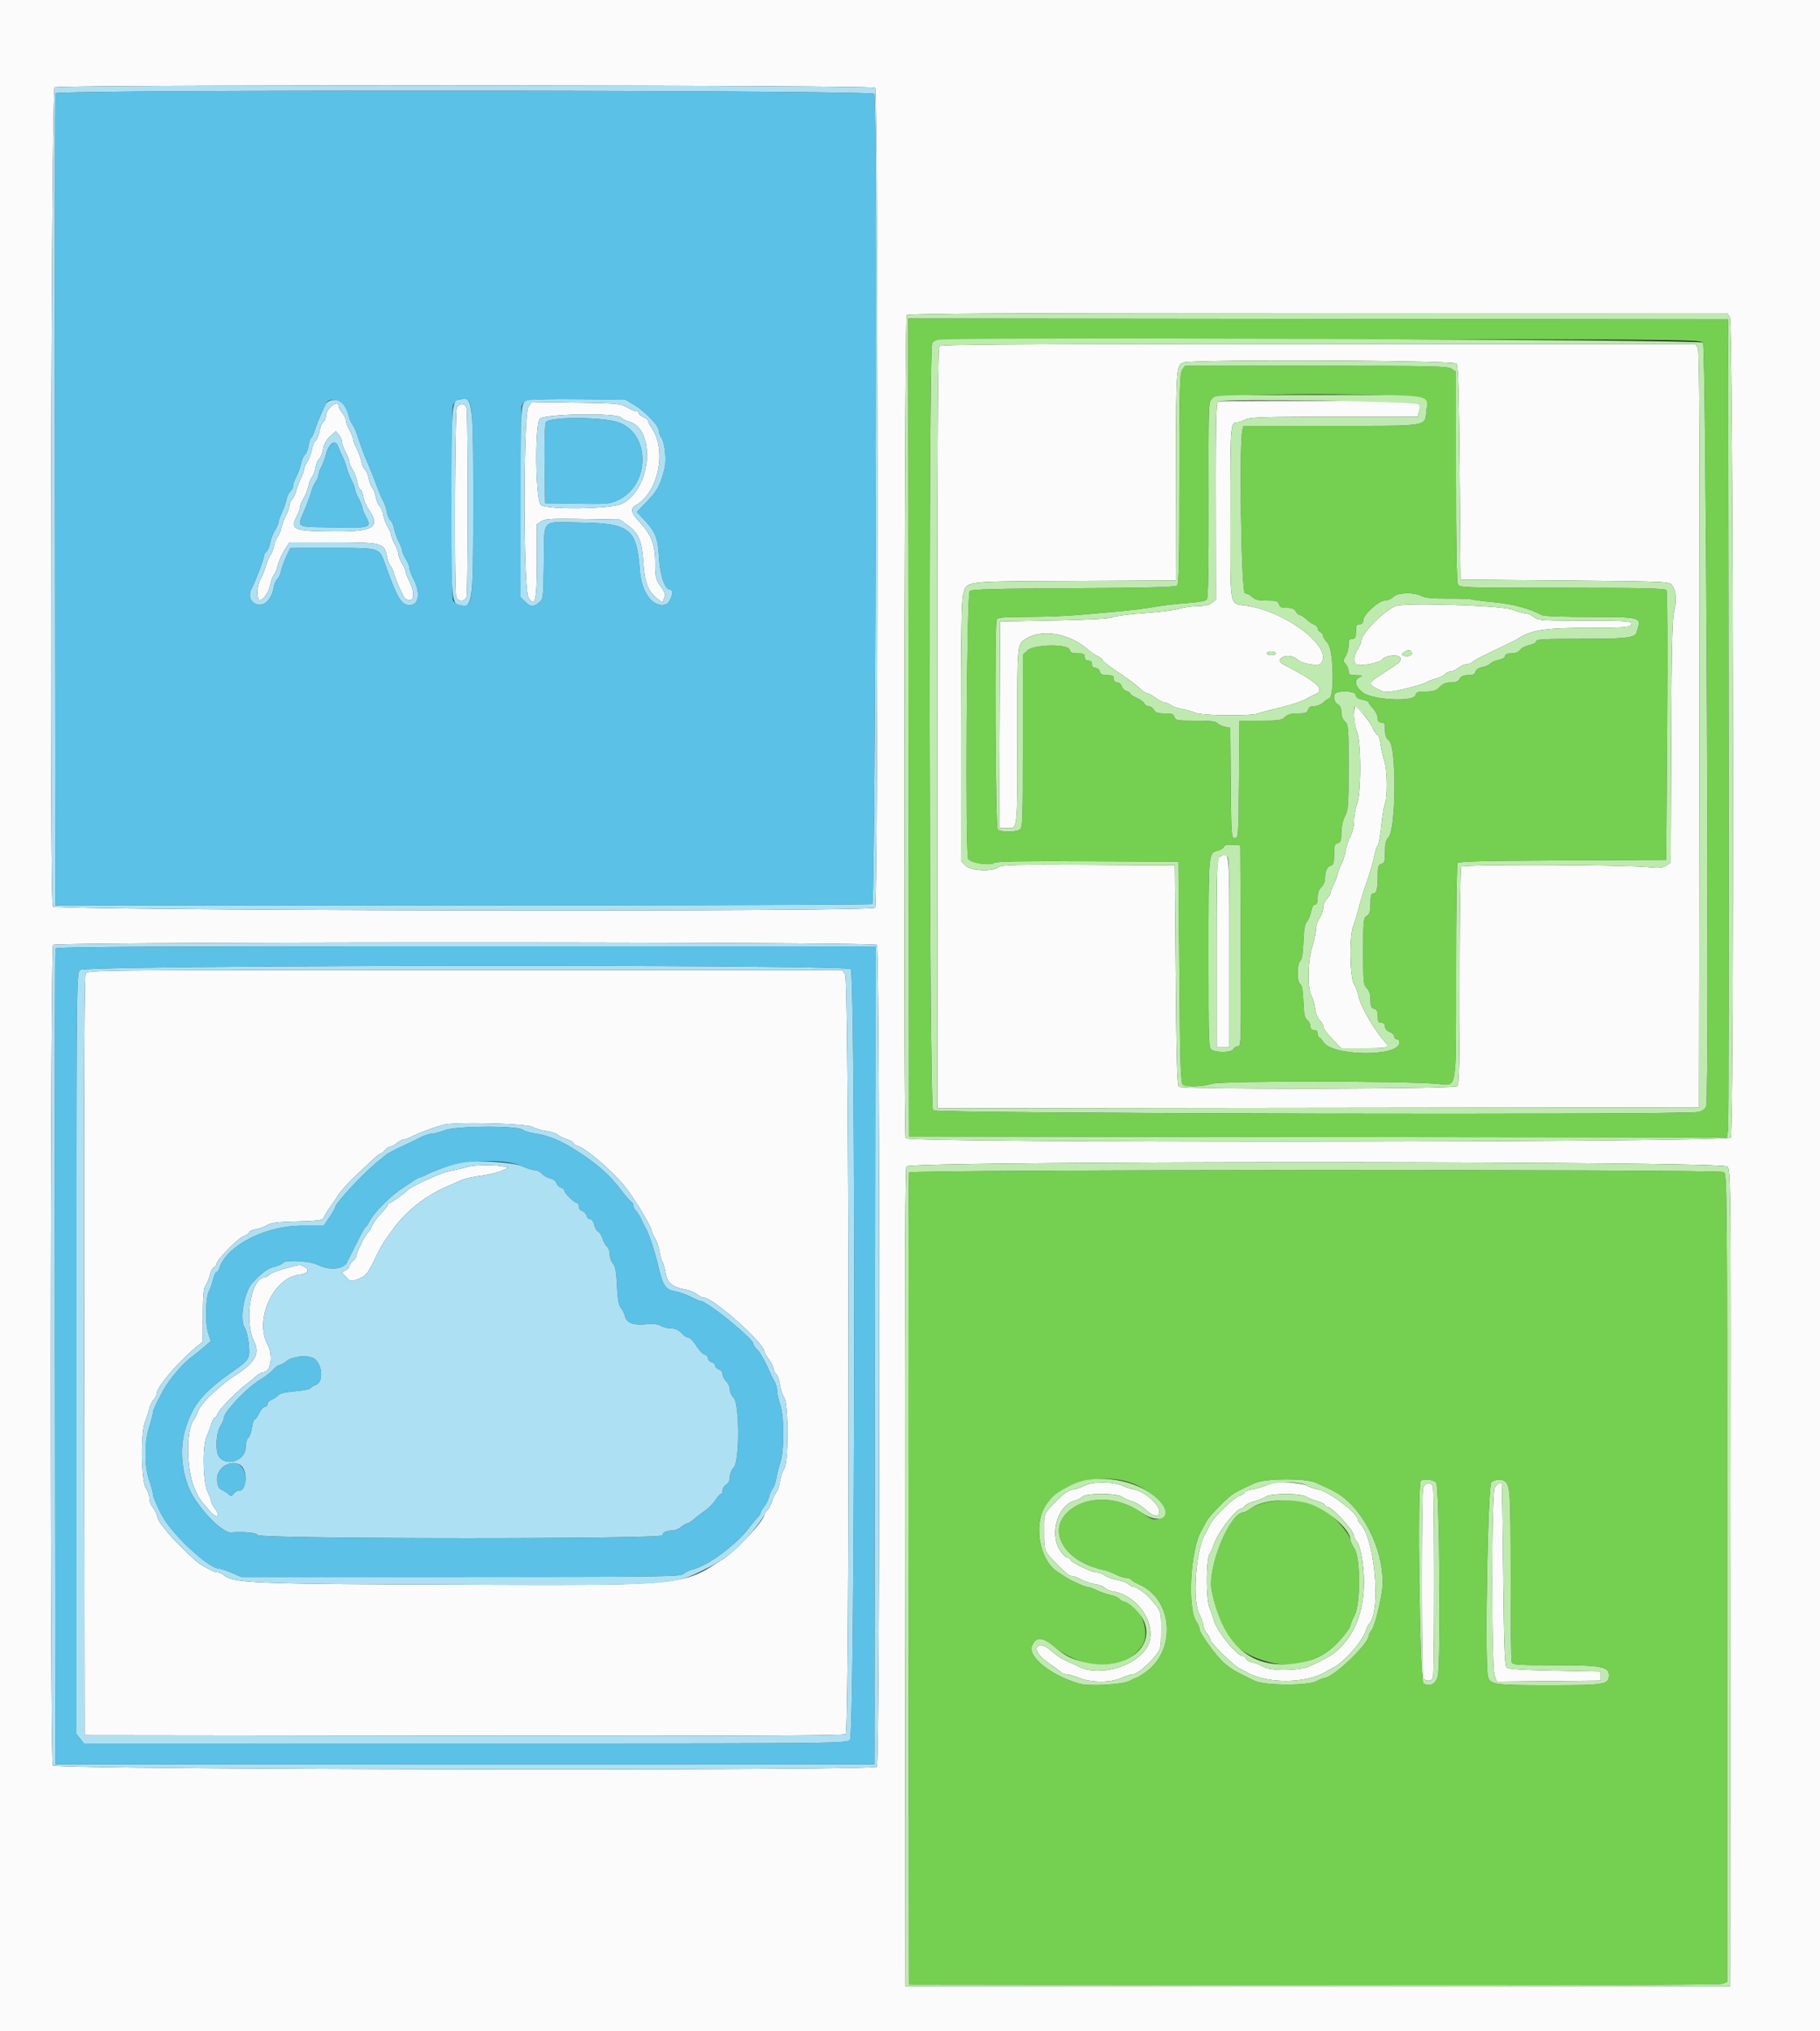
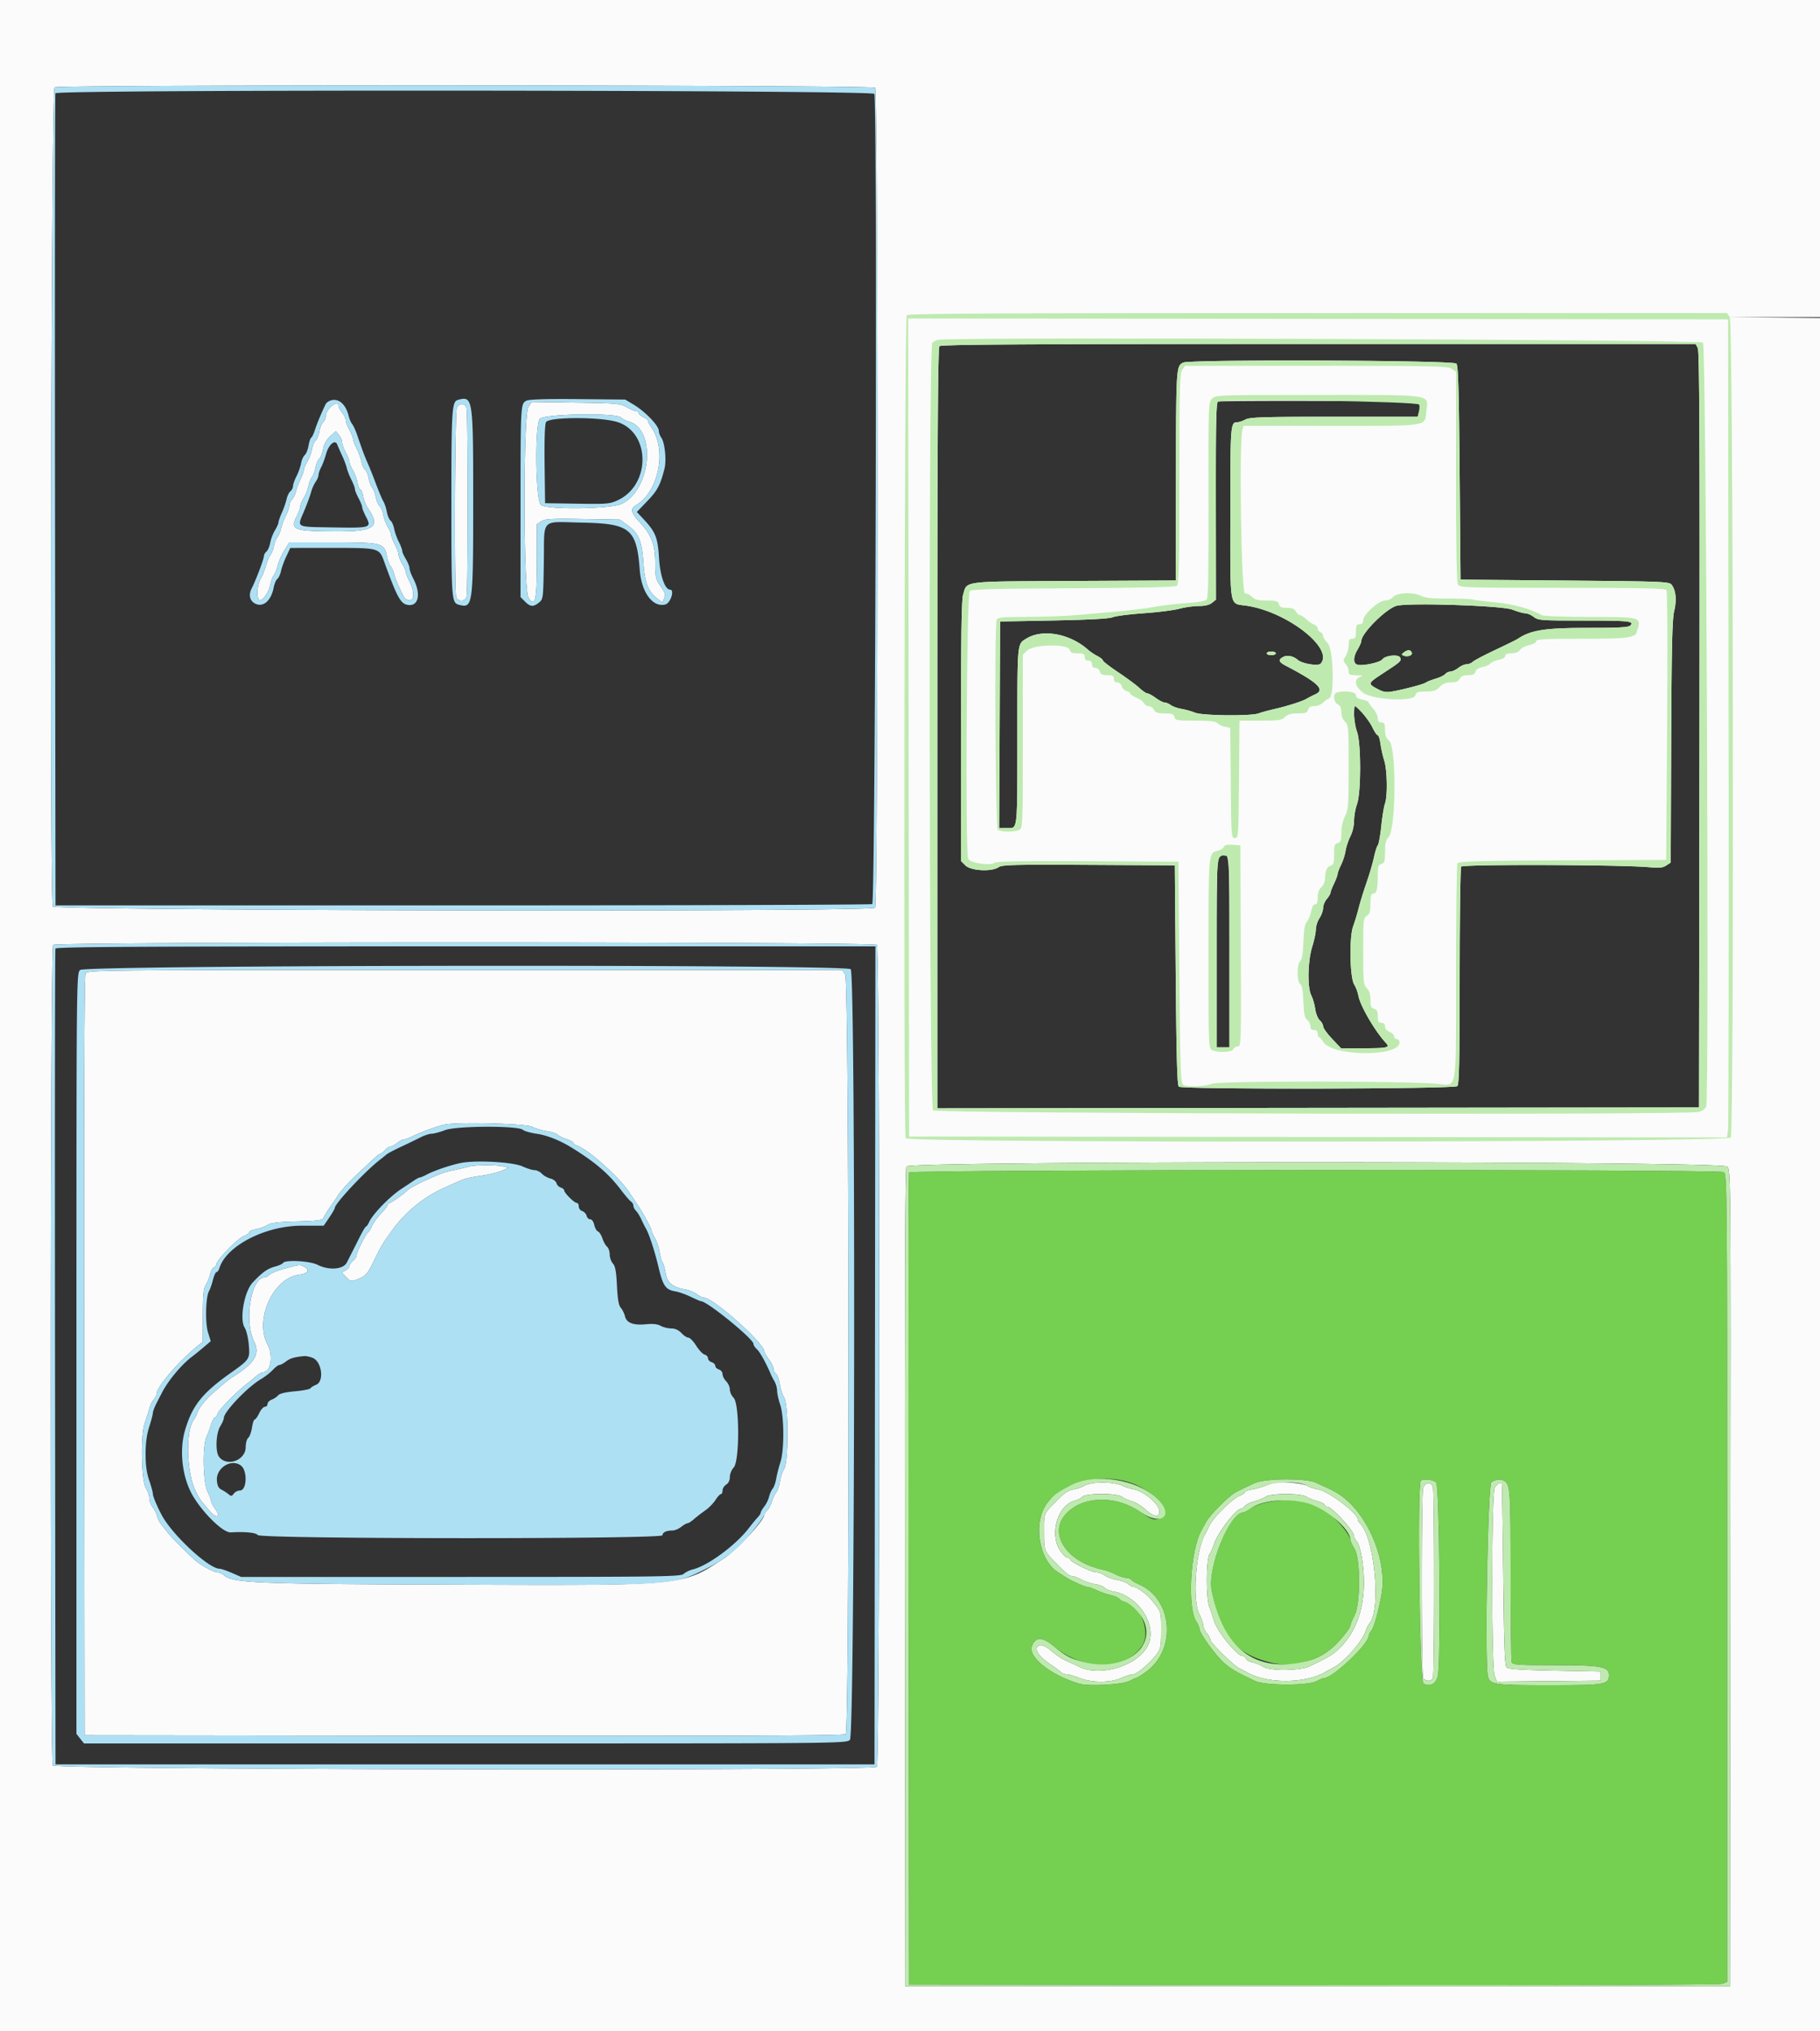
<svg xmlns="http://www.w3.org/2000/svg" data-bbox="0 0 400 446.4" viewBox="0 0 400 446.473" height="446.473" width="400" data-type="color">
  <rect x="0" y="0" width="400" height="446.473" fill="#333333" stroke="none" />
  <g>
-     <path fill-rule="evenodd" fill="#5bc1e6" d="M12.185 20.5c-.105.275-.144 40.55-.088 89.5l.103 89h89.4c49.17 0 89.715-.129 90.1-.287.705-.29 1.157-176.257.457-178.08-.327-.854-179.648-.986-179.972-.133m63.54 68.842c.351.536.761 1.488.911 2.116.149.628.49 1.412.757 1.742.267.33.762 1.41 1.1 2.4 1.194 3.497 1.613 4.617 2.319 6.2.392.88 1.217 2.95 1.833 4.6.616 1.65 1.34 3.36 1.608 3.8.268.44.61 1.469.759 2.286.15.817.518 1.69.819 1.94.301.25.663 1.068.804 1.819.14.75.595 2.03 1.01 2.844.415.814.755 1.708.755 1.986s.359 1.095.799 1.815c.439.721.799 1.619.8 1.998 0 .378.369 1.394.819 2.257 1.809 3.471 1.157 6.298-1.335 5.785-1.464-.301-2.295-1.854-4.993-9.33-1.155-3.2-1.061-3.174-11.49-3.17l-9.2.003-.896 1.913c-.493 1.053-1.009 2.481-1.148 3.175s-.496 1.463-.794 1.71c-.297.247-.664 1.106-.814 1.909-.528 2.82-2.239 4.366-3.962 3.581-1.276-.582-1.627-1.953-.871-3.396.863-1.646 2.685-6.453 2.685-7.084 0-.299.251-.751.558-1.006.307-.255.682-1.132.834-1.949.151-.817.62-2.047 1.042-2.733.421-.686.766-1.461.766-1.722 0-.261.34-1.23.755-2.153s.876-2.251 1.025-2.95c.149-.7.53-1.487.846-1.749.316-.262.574-.777.574-1.143 0-.367.34-1.333.755-2.147.415-.814.87-2.094 1.01-2.844.141-.751.507-1.573.814-1.828.307-.255.678-1.172.825-2.038.146-.866.417-1.668.602-1.782.184-.115.549-.881.809-1.703.416-1.314 1.504-3.924 2.37-5.685.724-1.471 3.021-1.175 4.14.533m26.982-1.408c1.133.719 1.293 3.502 1.291 22.463-.002 19.507-.166 22.075-1.438 22.563-.944.362-2.533-.161-2.971-.98-.513-.959-.524-41.572-.012-42.92.461-1.213 2.078-1.794 3.13-1.126m36.493.961c2.625 1.565 5.6 4.666 5.6 5.837 0 .379.246 1.045.546 1.479.775 1.12 1.165 4.951.693 6.812-.912 3.596-1.543 4.785-3.758 7.093l-2.319 2.415 1.527 1.634c2.592 2.776 3.079 4.002 3.347 8.435.237 3.938 1.299 7 2.428 7 1.053 0 .124 2.95-1.025 3.255-2.759.733-5.259-2.626-5.634-7.567-.684-9.034-2.106-10.212-12.567-10.416-9.39-.182-8.369-1.209-8.515 8.566-.121 8.102-.138 8.246-1.067 8.998-1.248 1.009-1.893.964-3.074-.218l-.982-.982.005-20.518c.003-11.285.109-20.902.235-21.372.427-1.592 1.459-1.728 12.36-1.624l10.4.099 1.8 1.074m-19.194 3.894c-.268.501-.383 3.885-.314 9.3l.108 8.511 7.073.109c6.65.103 7.186.055 8.984-.8 7.141-3.396 7.12-14.69-.031-17.105-3.543-1.196-15.182-1.208-15.82-.015m-47.074 4.775c-.477.392-1.065 1.445-1.306 2.341-.242.896-.705 2.138-1.03 2.762-.325.623-.592 1.408-.594 1.744-.001.336-.295 1.029-.653 1.541-.359.511-.794 1.496-.968 2.189-.174.692-.874 2.591-1.556 4.218-1.549 3.699-2.058 3.418 6.461 3.567 8.2.143 8.412.074 7.168-2.312-.47-.901-.854-1.861-.854-2.132 0-.272-.36-1.166-.8-1.986-.44-.821-.8-1.726-.8-2.01 0-.284-.34-1.184-.756-2-.416-.816-.874-1.98-1.017-2.585-.143-.606-.598-1.821-1.011-2.701-.414-.88-.901-1.993-1.084-2.474-.322-.847-.359-.852-1.2-.162M12.185 208.5c-.105.275-.144 40.73-.088 89.9l.103 89.4h180l.101-89.9.101-89.9h-90.014c-71.642 0-90.052.102-90.203.5m174.786 4.529c1.112 1.111.943 168.257-.171 169.371-.795.795-1.333.8-84.571.8H18.458l-.829-1.054-.829-1.054v-83.546c0-83.013.005-83.551.8-84.346 1.114-1.114 168.26-1.283 169.371-.171M97.8 248.402c-1.1.421-2.414.772-2.921.781-.506.01-1.586.359-2.4.776-.813.418-2.735 1.346-4.27 2.063-1.535.716-3.015 1.499-3.29 1.74-.274.241-.962.798-1.529 1.238-3.151 2.448-9.777 9.527-9.797 10.467-.004.183-.556 1.143-1.227 2.133l-1.22 1.8h-4.873c-7.944 0-16.511 4.415-18.044 9.3-.156.495-.444.9-.641.9-.196 0-.548.765-.782 1.7-.233.935-.622 2.048-.864 2.473-.743 1.305-.877 6.995-.215 9.118l.589 1.891-1.532 1.309a66.087 66.087 0 0 1-2.599 2.109c-2.284 1.713-5.254 5.28-6.617 7.946-.127.25-.622 1.21-1.1 2.133-.477.924-.868 1.935-.868 2.248 0 .313-.36 1.696-.8 3.073-.547 1.713-.8 3.606-.8 5.989 0 2.444.239 4.181.8 5.811.44 1.279.8 2.612.799 2.963-.001.529.953 2.801 1.964 4.677 2.359 4.378 10.328 11.76 12.694 11.76.327 0 1.528.405 2.669.9l2.074.9h48.258c44.541 0 48.315-.052 49-.669.408-.368 1.282-.799 1.942-.959 3.364-.813 9.453-5.294 12.403-9.128.658-.856 1.512-1.891 1.897-2.3.385-.409.7-.9.7-1.09 0-.19.349-.79.775-1.332.427-.542.901-1.511 1.054-2.154.153-.642.509-1.438.791-1.768.282-.33.633-1.32.779-2.2.147-.88.559-2.5.915-3.6.879-2.716.845-10.074-.059-12.714-.36-1.053-.658-2.403-.661-3-.003-.597-.266-1.536-.584-2.086-.318-.55-.692-1.27-.83-1.6-.992-2.371-2.361-4.84-3.01-5.427-.424-.383-.77-.918-.77-1.189 0-1.095-10.183-9.384-11.528-9.384-.143 0-1.163-.437-2.266-.972-1.103-.535-2.656-1.078-3.451-1.208-2.051-.334-2.666-1.231-3.616-5.265-.827-3.514-2.093-7.391-2.794-8.555-.198-.33-.641-1.211-.983-1.958-.342-.747-.878-1.615-1.192-1.929-.313-.314-.57-.818-.57-1.122 0-.303-.225-.695-.501-.871-.276-.176-1.27-1.332-2.209-2.568-2.762-3.636-5.791-6.218-11.09-9.449-2.445-1.492-5.291-2.605-7.431-2.907-1.333-.189-2.708-.58-3.056-.869-1.129-.939-14.617-.879-17.113.075m17 7.952c.99.456 2.198.832 2.684.837.487.005 1.207.354 1.6.777.394.422 1.234.897 1.868 1.056.634.159 1.238.618 1.343 1.019.105.402.532.839.948.971.416.132.757.422.757.644 0 .539 2.224 2.742 2.769 2.742.237 0 .431.348.431.773 0 .425.341.881.757 1.013.416.132.849.595.962 1.027.114.433.479.787.812.787.35 0 .719.517.875 1.227.148.675.514 1.321.812 1.435.299.115.741.808.983 1.541.242.733.701 1.549 1.019 1.814.319.265.58 1.03.58 1.7 0 .671.313 1.566.695 1.988.531.587.744 1.744.9 4.891.149 2.997.381 4.325.851 4.863.356.408.766 1.242.911 1.855.347 1.458 1.841 2.02 4.643 1.747 1.499-.146 2.519-.035 3.2.348.55.31 1.594.569 2.319.577.881.009 1.627.346 2.246 1.014.51.55 1.195 1 1.523 1 .328 0 1.099.796 1.714 1.769.615.973 1.451 1.856 1.858 1.963.407.106.74.468.74.804 0 .335.36.724.8.864.44.14.8.5.8.8 0 .3.36.66.8.8.44.14.8.602.8 1.027 0 .425.36 1.133.8 1.573.44.44.8 1.25.8 1.8s.378 1.378.841 1.841c1.306 1.306 1.319 13.911.016 15.299-.476.506-.857 1.436-.857 2.09 0 .744-.294 1.361-.8 1.677-.44.275-.8.858-.8 1.296 0 .439-.165.797-.367.797-.202 0-.74.585-1.195 1.3-.455.715-1.473 1.75-2.263 2.3-.79.55-1.899 1.405-2.464 1.9-.565.495-1.198.9-1.406.9-.208 0-.836.36-1.396.8-.559.44-1.428.8-1.93.8-1.33 0-2.179.406-2.179 1.043 0 .875-88.31.831-88.956-.045-.399-.541-2.745-.773-5.946-.589-1.595.092-5.789-3.915-8.176-7.809-2.42-3.949-3.198-9.989-1.876-14.565 1.571-5.436 3.772-8.217 10.002-12.635 4.239-3.006 4.294-3.091 4.032-6.212-.126-1.507-.527-3.193-.891-3.749-1.197-1.826-.121-7.965 1.742-9.94 2.168-2.297 3.233-3.059 4.915-3.511.836-.226 1.628-.585 1.761-.799.461-.747 5.899-.452 7.593.411 2.508 1.279 5.67 1.023 6.437-.521.241-.483.715-1.419 1.054-2.079.339-.66 1.132-2.234 1.763-3.499.63-1.264 1.252-2.299 1.382-2.3.129 0 .444-.458.698-1.016.802-1.761 4.544-5.605 7.066-7.26.88-.578 2.088-1.382 2.684-1.788.596-.405 1.226-.738 1.4-.739.174-.002.856-.291 1.516-.643 5.5-2.932 16.492-3.875 21-1.801m-49.781 41.94c-.649.096-1.618.519-2.154.94-.535.421-1.179.766-1.43.766-.251 0-.917.495-1.48 1.1-.563.605-1.744 1.523-2.625 2.04-2.925 1.716-8.128 7.166-8.131 8.518-.001.298-.361 1.131-.8 1.852-.939 1.539-1.103 5.521-.275 6.654 1.704 2.33 5.876.829 5.876-2.115 0-.853.25-1.759.557-2.013.306-.254.677-1.266.824-2.249.147-.983.416-1.787.598-1.787.181 0 .629-.63.994-1.4.366-.77.926-1.4 1.246-1.4.319 0 .581-.274.581-.61 0-.335.412-.767.916-.958.504-.192 1.141-.619 1.416-.95.323-.389 1.624-.701 3.686-.884 1.752-.155 3.293-.454 3.423-.665.13-.21.669-.547 1.198-.748 1.887-.717 1.309-5.168-.773-5.96-1.132-.43-1.524-.444-3.647-.131m-16.346 24.477c-1.411 1.439-1.42 3.94-.016 4.635a9.538 9.538 0 0 1 1.544.995c.599.497.749.482 1.186-.116.276-.377.883-.685 1.349-.685 1.029 0 1.469-1.382 1.122-3.52-.438-2.702-3.148-3.386-5.185-1.309" data-color="1" />
    <path fill-rule="evenodd" fill="#75cf50" d="m199.699 159.899.101 89.901 89.875.101 89.876.101.24-1.701c.132-.936.188-41.391.124-89.901l-.115-88.2-90.101-.101-90.101-.101.101 89.901m174.587-84.585c.701.701 1.406 164.938.72 167.771-.145.6-.696 1.025-1.71 1.318-2.464.712-167.368.367-168.235-.352-.878-.729-1.038-168.047-.161-168.759.968-.786 2.8-.802 85.386-.747 79.378.052 83.319.089 84 .769m-114.463 5.975c-.546.78-.623 3.725-.623 23.951 0 18.637-.102 23.146-.529 23.501-.367.304-7.366.473-22.78.549-17.605.087-22.36.219-22.771.63-.664.664-.991 57.626-.338 58.847.495.924 4.907 1.589 5.774.87.38-.316 6.31-.415 20.49-.341L259 189.4l.2 24.315c.173 21.03.281 24.366.8 24.694.92.581 4.45.462 6.448-.219 1.861-.634 41.62-.622 49.332.016 4.615.381 4.219 2.683 4.226-24.582.003-12.883.148-23.647.322-23.921.244-.384 5.481-.52 23.094-.6L366.2 189l.207-29.4c.118-16.888.055-29.613-.149-29.9-.278-.39-5.32-.5-22.893-.5-21.872 0-22.549-.023-22.951-.774-.272-.507-.414-8.678-.414-23.754v-22.98l-.986-.646c-.884-.58-3.947-.646-29.777-.646h-28.792l-.622.889m53.024 6.358c.687.687.809 1.18.647 2.616-.401 3.556.974 3.337-20.909 3.337h-19.292l-.241.9c-.757 2.826-.253 35.9.548 35.9.44 0 1.16.36 1.6.8.625.625 1.333.8 3.237.8 2.101 0 2.467.11 2.647.8.164.625.546.8 1.749.8 1.129 0 1.653.213 1.967.8.235.44.609.8.831.8.37 0 .725.242 2.083 1.422.267.233.801.542 1.186.688.385.146.7.521.7.835 0 .313.27.673.6.8.33.126.6.497.6.824 0 .327.447 1.041.992 1.587 1.279 1.278 1.552 11.66.32 12.133-.358.138-.98.579-1.381.98-.402.402-1.25.731-1.884.731-.817 0-1.215.233-1.363.8-.175.668-.546.8-2.247.8-1.504 0-2.246.209-2.837.8-.707.707-1.333.8-5.394.8h-4.595l-.105 12.9c-.104 12.598-.125 12.9-.906 12.9-.78 0-.803-.302-.906-12.111l-.106-12.111-1.185-.237c-.652-.131-1.391-.486-1.643-.789-.338-.408-1.604-.552-4.846-.552-4.052 0-4.405-.061-4.598-.8-.173-.661-.546-.8-2.149-.8-1.529 0-2.029-.169-2.367-.8-.235-.44-.763-.8-1.171-.8-.409 0-.85-.278-.981-.618-.13-.34-.869-.882-1.642-1.205-.773-.323-1.406-.744-1.406-.936 0-.191-.373-.445-.83-.565-.456-.119-.927-.59-1.046-1.046-.123-.469-.545-.83-.971-.83-.486 0-.753-.283-.753-.8 0-.652-.267-.8-1.437-.8-1.101 0-1.487-.187-1.647-.8-.116-.443-.546-.8-.963-.8-.486 0-.753-.283-.753-.8 0-.533-.267-.8-.8-.8s-.8-.267-.8-.8c0-.663-.267-.8-1.553-.8-1.217 0-1.599-.173-1.763-.8-.344-1.315-7.814-1.197-9.263.146l-1.021.946v19.04c0 18.415-.025 19.053-.774 19.454-1.057.566-4.157.523-4.746-.066-.509-.509-.736-44.786-.237-46.087.207-.541 1.207-.635 6.9-.647 3.661-.008 8.457-.185 10.657-.392 2.2-.208 6.25-.565 9-.793 2.75-.228 6.35-.674 8-.991 1.65-.317 4.842-.697 7.093-.844 2.619-.172 4.252-.459 4.533-.798.309-.371.425-6.905.391-21.933-.047-21.038-.034-21.418.768-22.22 1.306-1.306 45.153-1.277 46.462.032m-.46 43.346c.835.432 2.439.587 5.88.569 2.603-.014 5.003.076 5.333.199.33.124 2.561.406 4.957.627 3.977.367 7.798 1.412 10.338 2.825.394.22 4.924.387 10.471.387 10.955 0 11.299.08 10.618 2.455-.197.689-.41 1.295-.472 1.345-1.043.85-2.828 1-11.886 1-8.288 0-10.026.096-10.026.555 0 .325-.619.672-1.486.835-.818.153-1.728.623-2.023 1.044-.352.502-1.01.766-1.914.766-.938 0-1.377.185-1.377.582 0 .347-.559.687-1.386.842-.762.143-1.59.506-1.84.807-.25.301-1.05.66-1.777.796-.833.156-1.397.531-1.523 1.011-.149.569-.559.762-1.622.762-1.014 0-1.547.23-1.852.8-.313.584-.838.8-1.944.8-1.1 0-1.774.274-2.456 1-.769.818-1.318 1-3.023 1-1.775 0-2.116.123-2.302.833-.392 1.5-9.534 1-11.575-.633-1.744-1.396-1.998-2.826-.6-3.388.753-.302.623-.365-.8-.387-1.47-.022-1.7-.142-1.7-.894 0-.477-.294-1.193-.653-1.589-.603-.667-.603-.796 0-1.718.359-.548.653-1.632.653-2.41 0-1.147.151-1.414.8-1.414.667 0 .8-.267.8-1.6 0-1.333.133-1.6.8-1.6.552 0 .8-.267.8-.86 0-1.254 3.398-4.34 4.78-4.34.603 0 1.422-.36 1.82-.8.895-.989 4.444-1.108 6.187-.207M298 152.755c0 .547.387.829 1.4 1.019.77.144 1.4.408 1.4.586s.45.809 1 1.402c.55.594 1 1.52 1 2.059 0 .712.218.979.8.979.67 0 .8.267.8 1.636 0 1.214.232 1.823.9 2.364 1.655 1.338 1.538 19.562-.136 21.236-.585.585-.764 1.335-.764 3.201 0 2.101-.11 2.467-.8 2.647-.693.181-.8.546-.8 2.73 0 2.879-.25 3.786-1.043 3.786-.408 0-.557.586-.557 2.197 0 1.763-.158 2.295-.8 2.696-.753.47-.8.933-.8 7.803 0 6.771.058 7.362.8 8.104.557.557.8 1.333.8 2.553 0 1.417.153 1.794.8 1.963.613.16.8.546.8 1.647 0 1.17.148 1.437.8 1.437.537 0 .8.267.8.81 0 .496.388.957 1 1.19.55.209 1 .655 1 .99 0 .336.27.61.6.61.33 0 .6.319.6.709 0 3.281-15.085 3.095-16.853-.208-.265-.495-.632-.901-.815-.901-.182 0-.332-.36-.332-.8 0-.533-.267-.8-.8-.8-.551 0-.8-.267-.8-.856 0-.471-.315-1.086-.7-1.368-.553-.404-.73-1.252-.842-4.044-.1-2.483-.308-3.627-.7-3.852-.762-.437-.759-4.415.004-5.048.388-.323.605-1.622.7-4.208.101-2.729.314-3.942.787-4.483.357-.407.771-1.416.918-2.241.166-.923.493-1.5.851-1.5.408 0 .582-.459.582-1.538 0-1.03.264-1.777.8-2.262.44-.398.802-1.191.805-1.762.01-1.74.431-2.754 1.232-2.964.638-.166.763-.572.763-2.474 0-1.938.118-2.306.8-2.484.67-.175.8-.546.8-2.278 0-1.279.305-2.668.8-3.638.732-1.435.8-2.359.8-10.823 0-8.745-.044-9.293-.8-9.977-.493-.446-.8-1.232-.8-2.048 0-.914-.247-1.456-.8-1.752-.888-.475-1.094-2.215-.3-2.535 1.447-.584 4.3-.258 4.3.49M272.703 207.9c.101 21.488.083 22.1-.657 22.1-.418 0-.864.27-.991.6-.272.709-3.466.836-4.681.186-.75-.401-.774-1.059-.774-21.226 0-22.069.005-22.122 1.963-22.552.644-.141 1.274-.526 1.4-.856.165-.431.706-.564 1.933-.475l1.704.123.103 22.1m-72.918 49.8c-.105.275-.144 40.55-.088 89.5l.103 89 88.872.101c57.165.065 89.238-.039 89.9-.29l1.028-.391v-88.796c0-87.38-.012-88.802-.774-89.21-1.227-.657-178.791-.571-179.041.086m49.986 68.716c4.959 2.248 7.764 5.935 5.455 7.17-1.298.695-2.096.481-4.5-1.206-5.293-3.713-12.36-3.676-16.192.084-4.407 4.326-.318 10.853 7.866 12.552.77.16 2.027.627 2.794 1.037.767.411 1.791.747 2.276.747.486 0 .996.183 1.134.406.138.223.852.657 1.587.964 7.597 3.175 8.514 14.477 1.572 19.371-.983.692-1.916 1.26-2.075 1.261-.158.002-.828.302-1.488.667-1.471.814-8.954 1.22-11.018.597-6.333-1.912-11.292-5.868-10.379-8.28.792-2.095 2.281-2.068 4.853.087 6.579 5.515 15.975 5.36 19.457-.32 1.916-3.126-.871-9.553-4.142-9.553-.26 0-.693-.265-.962-.589-.269-.325-1.146-.709-1.949-.854-.803-.146-2.128-.601-2.944-1.011-.816-.41-1.756-.746-2.088-.746-.567 0-3.298-1.204-4.628-2.041-.33-.208-1.165-.739-1.856-1.182-4.338-2.778-5.6-11.169-2.305-15.334 3.9-4.93 13.117-6.736 19.532-3.827m39.369-.563c4.094 1.831 5.012 2.337 6.521 3.598 5.554 4.64 9.175 14.073 7.995 20.827-.682 3.908-1.687 7.489-2.286 8.153-.314.348-.57.859-.57 1.137 0 1.766-7.858 9.225-9.728 9.234-.259.002-1.012.31-1.672.685-1.834 1.043-11.434 1.014-13.63-.041-4.236-2.035-5.09-2.534-6.704-3.913-1.844-1.576-5.466-6.595-5.466-7.573 0-.32-.284-.988-.631-1.483-2.068-2.953-1.378-15.838 1.075-20.077.191-.33.692-1.23 1.112-2 .781-1.429 4.709-5.401 6.212-6.281a25.503 25.503 0 0 1 1.832-.947c.55-.253 1.72-.797 2.6-1.21 2.191-1.028 11.121-1.101 13.34-.109m26.511.008c.714.86 1.035 39.993.349 42.54-.478 1.773-1.703 2.4-3.163 1.619-.841-.45-1.395-43.729-.57-44.553.524-.525 2.845-.255 3.384.394m14.989-.355c1.277.853 1.36 2.113 1.36 20.635 0 10.226.109 18.878.243 19.226.211.552 1.42.633 9.413.633 10.262 0 11.944.304 11.944 2.157 0 2.114-.749 2.243-13.07 2.243-12.436 0-13.171-.117-13.542-2.161-.694-3.828.012-41.904.788-42.471.839-.613 2.157-.734 2.864-.262m-52.086 4.676c-1.346.268-2.994.877-3.662 1.353-.669.476-1.385.865-1.592.865-3.033 0-7.976 12.093-7.004 17.137 1.926 9.998 5.245 14.047 13.029 15.895 5.096 1.21 10.811-.42 14.371-4.099 1.726-1.784 3.104-3.607 3.104-4.107 0-.252.401-1.216.89-2.142 1.341-2.535 1.341-12.572.001-14.684-.488-.77-.889-1.616-.89-1.88-.003-1.027-2.562-4.196-4.727-5.856-3.543-2.714-8.125-3.556-13.52-2.482" data-color="2" />
-     <path fill-rule="evenodd" fill="#fbfbfb" d="M0 223.2v223.2h400V0H0v223.2M192.32 19.28c.699.699.699 179.541 0 180.24-.961.961-180.193.665-180.709-.299-.745-1.393-.361-179.555.389-180.029.96-.607 179.713-.519 180.32.088m187.857 50.409c.767 1.094.973 178.91.209 180.337-.586 1.095-180.923 1.236-181.343.141-.507-1.32-.272-180.378.237-180.887.37-.37 20.991-.48 90.377-.48h89.898l.622.889M206.48 76.08c-.37.37-.48 19.574-.48 84.001v83.521l83.7-.101 83.7-.101.107-83c.081-63.402-.006-83.213-.368-83.9l-.474-.9h-82.853c-63.907 0-82.962.11-83.332.48m113.6 3.84c.41.41.562 5.483.72 24l.2 23.48 22.932.2c22.044.192 22.955.23 23.495.969.919 1.257 1.108 3.339.523 5.759-.431 1.783-.572 7.969-.655 28.766l-.106 26.495-.978.64c-.77.505-1.553.586-3.694.382-5.943-.566-41.029-.676-41.376-.129-.181.285-.332 11.161-.335 24.169-.005 18.626-.114 23.741-.514 24.073-.775.643-60.571.757-61.212.116-.358-.358-.531-6.589-.68-24.56l-.2-24.08-18.927-.104c-16.347-.09-19.044-.022-19.789.5-1.51 1.058-6.104.82-7.302-.378l-.982-.982v-28.471c0-20.35.132-28.911.461-30.012.942-3.142-.669-2.94 24.381-3.063l22.358-.109.04-22.691c.042-24.122.06-24.41 1.577-25.188 1.455-.746 59.309-.536 60.063.218m-52.389 8.346c-.403.164-.503 4.691-.48 21.87l.028 21.664-.864.7c-.574.465-1.558.7-2.932.7-1.138 0-3.053.27-4.256.599-1.203.33-4.724.774-7.826.987-3.101.213-6.161.607-6.8.876-.778.327-5.047.562-12.961.713l-11.8.225-.103 22.7-.104 22.7h1.757c2.362 0 2.238 1.151 2.245-20.824.005-20.277-.062-19.582 2.005-20.842 3.581-2.182 9.634-1.051 13.607 2.545.413.373 1.3.963 1.972 1.31.671.347 1.221.79 1.221.984 0 .194 1.506 1.356 3.347 2.581 1.842 1.225 3.931 2.771 4.643 3.436.712.666 1.511 1.21 1.775 1.21s1.09.45 1.835 1c.745.55 1.635 1.006 1.978 1.013.342.007.954.264 1.359.571.405.307 1.467.681 2.359.832.892.151 2.22.524 2.95.829 1.594.666 12.309.78 13.969.149.586-.223 2.173-.657 3.526-.964 2.854-.65 6.196-1.723 7.059-2.267.33-.209 1.197-.653 1.928-.988 2.173-.997.519-2.575-6.58-6.278-1.55-.809-1.684-1.289-.533-1.905.893-.478 2.233-.205 3.215.654.95.832 4.467 1.413 5.008.827 3.036-3.284-7.288-11.386-16.232-12.739-3.93-.595-3.606 1.231-3.606-20.303 0-19.669.028-20.027 1.58-20.033.341-.002 1.136-.272 1.766-.6.967-.505 3.996-.598 19.492-.598h18.347l.243-.968c.654-2.609 2.259-2.425-21.833-2.502-11.987-.039-22.024.023-22.304.136M72.673 89.438c-.59.547-1.073 1.415-1.073 1.929s-.256 1.147-.569 1.407c-.313.26-.687 1.171-.831 2.026-.144.855-.514 1.762-.821 2.017-.307.255-.674 1.12-.817 1.923-.143.803-.597 2.021-1.011 2.707-.413.686-.751 1.476-.751 1.756s-.348 1.249-.773 2.153c-.425.904-.875 2.126-1 2.716-.126.59-.498 1.342-.828 1.671-.329.33-.599.935-.599 1.344 0 .409-.35 1.429-.777 2.267-.427.838-.897 2.092-1.044 2.785-.148.694-.498 1.531-.779 1.861-.281.33-.641 1.23-.8 2-.159.77-.508 1.67-.776 2-.267.33-.714 1.397-.992 2.371-.279.974-.74 2.144-1.024 2.6-.785 1.257-1.102 3.706-.601 4.643.539 1.007 2.252-1.15 2.667-3.36.13-.69.455-1.524.724-1.854.268-.33.663-1.32.877-2.201.214-.88.872-2.365 1.462-3.3l1.073-1.699h9.541c10.832 0 11.351.136 11.885 3.117.146.816.499 1.753.784 2.083.284.33.65 1.14.813 1.8.255 1.038 1.022 2.83 2.14 5 .17.33.695.658 1.168.728 1.152.171 1.182-1.925.059-4.128-.44-.863-.8-1.797-.8-2.075 0-.278-.359-1.095-.799-1.815-.439-.721-.799-1.626-.8-2.011 0-.386-.361-1.374-.801-2.195-.44-.82-.8-1.744-.8-2.051 0-.307-.338-1.12-.751-1.806-.414-.686-.868-1.904-1.011-2.707-.143-.803-.506-1.664-.807-1.914-.301-.25-.671-1.123-.823-1.94-.152-.817-.508-1.756-.791-2.086-.284-.33-.633-1.257-.777-2.06-.144-.803-.508-1.664-.809-1.914-.301-.25-.658-1.043-.793-1.763-.135-.719-.604-2.011-1.042-2.87-.438-.859-.796-1.795-.796-2.079 0-.284-.36-1.189-.8-2.01-.44-.82-.8-1.786-.8-2.144 0-.359-.36-1.11-.8-1.669-.44-.56-.8-1.203-.8-1.43 0-.856-.69-.785-1.727.177m43.453.019c-1.143 1.744-1.117 40.182.029 41.93 1.48 2.259 1.845.624 1.845-8.254v-7.915l.975-.639c.831-.544 2.182-.619 9.1-.509l8.125.13 1.577 1.115c2.574 1.819 3.29 3.456 3.623 8.285.313 4.552 1.015 6.353 3.12 8.009l1.083.852.352-.931c.374-.991.369-1.007-1.038-3.086-.776-1.147-.917-1.873-.917-4.722 0-4.047-.82-6.178-3.476-9.034-1.856-1.996-2.045-2.901-.759-3.645 5.01-2.901 6.854-12.198 3.395-17.127-.418-.596-.76-1.242-.76-1.436 0-.193-.45-.557-1-.807-.55-.251-1-.64-1-.864 0-.225-.232-.409-.515-.409-.284 0-1.229-.398-2.1-.884-1.49-.832-2.164-.893-11.259-1.026l-9.674-.141-.726 1.108m-15.712.117c-.446.834-.599 39.896-.162 41.526.16.598.546.9 1.148.9.602 0 .988-.302 1.148-.9.315-1.175.315-40.225 0-41.4-.298-1.112-1.566-1.187-2.134-.126m36.109 2.206c.319.319 1.015.69 1.547.823 6.164 1.547 5.165 14.84-1.361 18.1-2.344 1.17-16.235 1.384-17.82.274-1.172-.82-1.404-17.264-.266-18.888.796-1.137 16.796-1.413 17.9-.309M75.2 97.246c0 .416.36 1.429.8 2.25.44.82.8 1.744.8 2.051 0 .307.338 1.12.751 1.806.414.686.872 1.922 1.018 2.747.147.825.431 1.5.631 1.5s.479.675.619 1.5c.141.825.595 1.982 1.009 2.571 2.85 4.052 1.518 5.129-6.346 5.129-9.907 0-10.828-.324-9.292-3.271.446-.854.81-1.842.81-2.194 0-.352.341-1.202.757-1.888.416-.686.886-1.877 1.044-2.647.159-.77.515-1.67.793-2 .278-.33.622-1.257.766-2.06.144-.803.512-1.668.819-1.923.307-.255.683-1.202.836-2.105.186-1.101.69-2.02 1.531-2.791l1.254-1.149.7.858c.385.472.7 1.199.7 1.616m231.754 35.902c-2.294.606-7.751 6.036-7.755 7.718-.001.294-.361 1.123-.8 1.844-1.025 1.679-1.04 3.134-.038 3.396 1.177.308 4.947-.501 5.433-1.165.66-.904 3.622-1.196 3.932-.389.29.756.208.831-3.857 3.495-3.303 2.165-3.32 2.223-.988 3.452 1.174.618 1.838.715 3.2.465 2.816-.515 6.88-1.6 7.314-1.953.223-.18 1.172-.556 2.11-.834.937-.279 1.904-.747 2.149-1.042.244-.294.758-.535 1.141-.535s1.155-.36 1.714-.8c.56-.44 1.381-.8 1.826-.8.444 0 1.05-.242 1.346-.538.295-.296 2.513-1.465 4.928-2.599 2.415-1.134 4.661-2.244 4.991-2.465 2.847-1.915 5.968-2.398 15.486-2.398 7.018 0 8.91-.113 9.275-.553.778-.937-.33-1.047-10.54-1.047-9.107 0-9.777-.05-10.73-.8-.56-.44-1.387-.8-1.839-.8-.452 0-1.744-.363-2.87-.807-2.236-.882-22.713-1.562-25.428-.845m3.338 10.328c.186.559-.915.967-1.748.647-.592-.227-.583-.305.084-.793.801-.585 1.439-.53 1.664.146m-29.892.124c0 .22-.45.4-1 .4s-1-.18-1-.4c0-.22.45-.4 1-.4s1 .18 1 .4m17.2 13.55c0 1.072.291 2.737.648 3.7.917 2.48.913 13.392-.007 15.9-.352.963-.641 2.59-.641 3.616 0 1.084-.339 2.528-.81 3.449-.445.872-.92 2.305-1.056 3.185-.136.88-.581 2.268-.99 3.084-.409.816-.75 1.716-.758 2-.007.284-.361 1.236-.786 2.116-.425.88-.779 1.797-.786 2.039-.008.241-.374.854-.814 1.361-.44.507-.801 1.39-.803 1.961-.001.572-.36 1.579-.797 2.239-.437.66-.796 1.769-.797 2.464-.002.696-.361 2.406-.798 3.8-.997 3.182-1.104 8.997-.198 10.749.333.645.717 1.98.852 2.966.135.985.582 2.096.993 2.468.412.373.748.976.748 1.341 0 .366.885 1.598 1.967 2.738l1.968 2.074h4.966c5.244 0 5.863-.147 4.901-1.167-2.348-2.488-5.63-8.1-6.045-10.339-.153-.822-.566-1.936-.917-2.476-.974-1.494-1.143-10.388-.245-12.818.366-.99.911-2.79 1.211-4 .3-1.21 1.078-3.73 1.729-5.6.651-1.87 1.388-4.378 1.636-5.573.248-1.195.625-2.381.837-2.636.212-.256.563-2.182.781-4.281.217-2.099.579-4.3.803-4.889.598-1.572.498-7.4-.162-9.45-.314-.974-.685-2.626-.825-3.671-.14-1.045-.415-1.9-.611-1.9s-.712-.765-1.147-1.7c-.695-1.495-3.322-4.7-3.852-4.7-.107 0-.195.877-.195 1.95M268 188.383c-.521.336-.6 3.128-.6 21.102V230.2h2.8v-21c0-22.951.071-22.284-2.2-20.817m-75.28 19.297c.699.699.699 179.941 0 180.64-.957.957-180.592.666-181.106-.294-.638-1.192-.573-179.707.066-180.346.699-.699 180.341-.699 181.04 0m-173.907 6.295c-.284.531-.383 27.118-.314 84.1L18.6 381.4l83.358.101c61.283.074 83.501-.018 83.9-.349.9-.747.798-165.59-.104-166.966l-.646-.986h-82.94c-81.656 0-82.946.012-83.355.775m98.192 33.697c.663.358 2.067.78 3.12.938 1.053.158 2.136.508 2.406.778s1.161.712 1.98.983c.819.27 1.489.645 1.489.833 0 .188.377.462.838.608 2.354.747 9.231 6.899 11.454 10.247l1.708 2.57c1.355 2.034 3.2 5.389 3.2 5.818 0 .252.337 1.02.749 1.706.412.686.87 2.048 1.018 3.027.147.979.429 1.975.627 2.212.197.238.506 1.312.686 2.388.365 2.18 1.497 3.122 4.393 3.655.84.154 1.956.615 2.481 1.023.525.408 1.196.742 1.492.742 2.075 0 13.354 10.047 13.354 11.895 0 .192.45.96 1 1.705.55.745 1 1.658 1 2.029 0 .37.25.881.557 1.135.306.254.681 1.296.834 2.316.153 1.019.578 2.311.944 2.869.972 1.483.985 14.198.016 15.677-.358.545-.782 1.798-.944 2.783-.162.985-.522 2.061-.8 2.391-.278.33-.718 1.261-.977 2.068-.259.807-.732 1.684-1.05 1.949-.319.265-.58.649-.58.855 0 1.279-5.972 7.745-8.946 9.688-9.227 6.026-8.075 5.916-59.654 5.735-43.518-.152-48.27-.348-50.172-2.07-.38-.344-1.021-.625-1.424-.625-.789 0-3.825-1.662-5.008-2.741-1.947-1.775-5.083-4.934-5.796-5.838-.44-.557-1.12-1.408-1.511-1.891-.391-.483-.823-1.339-.961-1.904-.137-.564-.583-1.455-.989-1.98-.406-.525-.739-1.43-.739-2.011 0-.581-.315-1.502-.7-2.046-1.035-1.462-1.255-11.806-.306-14.389.363-.99.812-2.398.998-3.129.185-.731.623-1.646.972-2.032.35-.386.636-.939.636-1.229 0-1.5 4.681-7.011 8.889-10.465l1.286-1.055.012-5.762c.011-4.62.141-5.958.661-6.751.356-.544.778-1.583.937-2.31.16-.727.543-1.418.853-1.537.309-.118.562-.44.562-.713 0-.846 4.519-5.508 5.897-6.083.717-.3 1.303-.714 1.303-.921 0-.207.675-.502 1.5-.655.825-.153 1.938-.564 2.473-.912.734-.478 2.336-.671 6.53-.786 4.683-.128 5.597-.255 5.808-.806.138-.36.8-1.435 1.47-2.389.67-.955 1.399-2.036 1.619-2.402.579-.965 2.561-3.16 4.355-4.822.856-.793 2.266-2.116 3.133-2.941.868-.825 1.715-1.5 1.883-1.5.168 0 .631-.36 1.029-.8.398-.44.942-.8 1.208-.8s.942-.36 1.501-.8c.56-.44 1.259-.801 1.554-.802.295-.002 1.077-.285 1.737-.629 1.47-.767 5.108-2.103 7-2.57 2.606-.644 18.033-.268 19.405.473m262.596 8.729c.797.797.8 1.234.7 90.5L380.2 436.6H199l-.101-89.725c-.069-61.394.03-89.969.314-90.5.665-1.243 179.145-1.217 180.388.026M103 256.43c-.66.191-2.19.55-3.4.798-1.974.403-2.857.728-6.4 2.353-1.547.709-3.379 1.717-3.6 1.981-.551.657-3.608 2.838-3.977 2.838a.423.423 0 0 0-.423.42c0 .231-.654 1.086-1.453 1.9-.799.814-1.695 2.049-1.99 2.743-.295.695-.678 1.325-.851 1.4-.442.193-2.506 4.293-2.506 4.978 0 .312-.36.875-.8 1.252-.44.377-.8.908-.8 1.182 0 .273-.377.699-.838.945l-.837.448.907.966c1.078 1.148 1.131 1.153 3.091.304 1.292-.56 1.757-1.132 3.007-3.7 1.673-3.438 1.875-3.779 4.018-6.772 2.95-4.119 7.096-7.475 11.785-9.537a416.616 416.616 0 0 0 3.467-1.544c.66-.301 2.557-.729 4.215-.951 1.658-.222 3.728-.714 4.6-1.092l1.585-.688-1.2-.28c-1.685-.392-6.168-.359-7.6.056m-40.327 22.369c-1.501.4-3.045 1.013-3.432 1.364-.387.35-.893.637-1.125.637-2.963 0-4.511 9.632-2.262 14.08 1.312 2.595.198 4.609-4.064 7.349-1.631 1.048-1.715 1.115-5.068 4.024-1.418 1.23-3.04 3.263-3.314 4.152-.168.547-.509 1.247-.757 1.555-1.869 2.321-1.7 11.481.288 15.64.902 1.886 1.02 2.054 3.201 4.548 1.572 1.797 2.503 1.318 1.107-.57-.466-.63-.853-1.378-.861-1.662-.007-.284-.361-1.236-.786-2.116-.984-2.038-1.139-9.923-.234-11.94.311-.693.774-1.935 1.031-2.76.256-.825.619-1.5.807-1.5.188 0 .469-.401.625-.891.266-.839 4.098-4.757 6.366-6.509a59.1 59.1 0 0 0 2.079-1.7c.574-.495 1.276-.9 1.562-.9 1.695 0 2.274-3.661.964-6.104-2.896-5.405 1.182-14.523 6.844-15.302 2.08-.286 2.577-1.034 1.182-1.78-.934-.5-.779-.514-4.153.385m178.174 47.123c-.964.071-2.134.366-2.6.655-.466.289-1.436.634-2.155.766-1.44.265-1.93.591-3.98 2.657-2.779 2.799-2.671 2.524-2.651 6.748.019 4.253-.05 4.084 2.879 7.051 2.194 2.223 2.674 2.601 3.299 2.601.315 0 1.201.337 1.969.748.768.412 2.15.876 3.071 1.032.921.155 1.872.52 2.112.809.241.29 1.106.651 1.923.803 5.885 1.091 9.99 8.034 7.312 12.366-2.582 4.177-10.346 6.362-14.858 4.181a79.269 79.269 0 0 0-2.368-1.097c-1.36-.593-2.356-1.24-3.913-2.542-1.441-1.205-2.678-1.42-3.022-.526-.295.771.897 2.219 3.005 3.651.951.646 1.968 1.4 2.259 1.675.29.275.869.5 1.285.5.416 0 1.67.36 2.786.8 2.73 1.076 6.896 1.08 9.256.009.959-.435 2.104-.798 2.544-.806.894-.016 3.763-2.456 5.237-4.453.865-1.172.963-1.71.963-5.27 0-4.177.088-3.919-2.34-6.88-.783-.955-3.064-2.6-3.606-2.6-.325 0-.889-.27-1.253-.599-.364-.33-1.478-.752-2.475-.938-.997-.186-2.239-.637-2.759-1.001-.52-.364-1.326-.662-1.792-.662-1.04 0-5.775-2.321-5.775-2.831 0-.203-.246-.369-.546-.369-.3 0-1.02-.685-1.6-1.522-2.501-3.608-.618-10.098 3.209-11.058.568-.143 1.295-.521 1.614-.84.827-.827 7.661-.816 8.747.014.427.326 1.406.773 2.176.993.77.219 2.108 1.032 2.973 1.806 1.892 1.693 3.027 1.846 3.027.407 0-1.604-3.312-4.415-5.746-4.876-.69-.131-1.704-.458-2.254-.726-1.2-.585-3.559-.853-5.953-.676m39.553-.063c-.55.094-1.63.422-2.4.729s-2.075.669-2.9.803c-.825.135-1.5.395-1.5.579 0 .183-.568.568-1.262.855-1.584.657-5.754 4.804-6.535 6.5-.323.701-.744 1.545-.937 1.875-2.058 3.527-2.86 14.475-1.286 17.56.451.885.82 1.951.82 2.37 0 .419.36 1.22.8 1.779.44.56.8 1.232.8 1.495 0 .634 5.125 5.681 6.4 6.303.55.268 1.27.642 1.6.832 4.453 2.555 12.66 2.558 17.2.007.33-.186 1.237-.684 2.016-1.107 2.428-1.32 6.286-5.788 6.991-8.098.158-.517.517-1.211.797-1.541 2.561-3.016 1.085-18.768-2.052-21.905-.304-.304-.552-.735-.552-.959 0-1.339-6.38-6.156-8.691-6.561-.83-.146-1.869-.489-2.309-.763-.87-.542-5.39-1.028-7-.753m32.38 1.195c-.405 1.063-.385 41.492.02 41.863.811.744 1.919.638 2.145-.206.317-1.183.32-40.629.003-41.811-.337-1.258-1.667-1.164-2.168.154m15.72.029c-.705 1.517-.721 39.25-.017 41.195l.482 1.334 11.418-.106 11.417-.106v-2l-10.081-.2c-7.514-.149-10.213-.332-10.6-.72-.405-.405-.566-4.868-.736-20.4-.119-10.934-.254-19.925-.3-19.98-.349-.418-1.169.091-1.583.983m-41.489 1.843c.434.289 1.554.747 2.489 1.016.935.27 1.7.663 1.7.874 0 .211.241.384.536.384 1.014 0 5.864 5.32 5.864 6.432 0 .278.282.817.627 1.198.346.382.837 2.016 1.092 3.632 1.373 8.704-.478 15.751-5.302 20.177-1.287 1.18-1.995 1.593-6.187 3.607-2.114 1.016-8.726 1.072-10.23.087-.55-.36-1.57-.773-2.267-.918-.696-.145-1.366-.523-1.487-.839-.122-.317-.452-.577-.733-.578-1.197-.003-5.56-5.352-6.265-7.681a70.047 70.047 0 0 0-1.063-3.117c-.754-2.044-.692-10.689.083-11.663.235-.295.659-1.253.941-2.128.814-2.522 4.865-7.809 5.984-7.809.17 0 .532-.269.805-.597.272-.329 1.234-.796 2.137-1.039.903-.243 2.002-.695 2.442-1.003 1.07-.749 7.724-.775 8.834-.035" data-color="3" />
+     <path fill-rule="evenodd" fill="#fbfbfb" d="M0 223.2v223.2h400V0H0v223.2M192.32 19.28c.699.699.699 179.541 0 180.24-.961.961-180.193.665-180.709-.299-.745-1.393-.361-179.555.389-180.029.96-.607 179.713-.519 180.32.088m187.857 50.409h89.898l.622.889M206.48 76.08c-.37.37-.48 19.574-.48 84.001v83.521l83.7-.101 83.7-.101.107-83c.081-63.402-.006-83.213-.368-83.9l-.474-.9h-82.853c-63.907 0-82.962.11-83.332.48m113.6 3.84c.41.41.562 5.483.72 24l.2 23.48 22.932.2c22.044.192 22.955.23 23.495.969.919 1.257 1.108 3.339.523 5.759-.431 1.783-.572 7.969-.655 28.766l-.106 26.495-.978.64c-.77.505-1.553.586-3.694.382-5.943-.566-41.029-.676-41.376-.129-.181.285-.332 11.161-.335 24.169-.005 18.626-.114 23.741-.514 24.073-.775.643-60.571.757-61.212.116-.358-.358-.531-6.589-.68-24.56l-.2-24.08-18.927-.104c-16.347-.09-19.044-.022-19.789.5-1.51 1.058-6.104.82-7.302-.378l-.982-.982v-28.471c0-20.35.132-28.911.461-30.012.942-3.142-.669-2.94 24.381-3.063l22.358-.109.04-22.691c.042-24.122.06-24.41 1.577-25.188 1.455-.746 59.309-.536 60.063.218m-52.389 8.346c-.403.164-.503 4.691-.48 21.87l.028 21.664-.864.7c-.574.465-1.558.7-2.932.7-1.138 0-3.053.27-4.256.599-1.203.33-4.724.774-7.826.987-3.101.213-6.161.607-6.8.876-.778.327-5.047.562-12.961.713l-11.8.225-.103 22.7-.104 22.7h1.757c2.362 0 2.238 1.151 2.245-20.824.005-20.277-.062-19.582 2.005-20.842 3.581-2.182 9.634-1.051 13.607 2.545.413.373 1.3.963 1.972 1.31.671.347 1.221.79 1.221.984 0 .194 1.506 1.356 3.347 2.581 1.842 1.225 3.931 2.771 4.643 3.436.712.666 1.511 1.21 1.775 1.21s1.09.45 1.835 1c.745.55 1.635 1.006 1.978 1.013.342.007.954.264 1.359.571.405.307 1.467.681 2.359.832.892.151 2.22.524 2.95.829 1.594.666 12.309.78 13.969.149.586-.223 2.173-.657 3.526-.964 2.854-.65 6.196-1.723 7.059-2.267.33-.209 1.197-.653 1.928-.988 2.173-.997.519-2.575-6.58-6.278-1.55-.809-1.684-1.289-.533-1.905.893-.478 2.233-.205 3.215.654.95.832 4.467 1.413 5.008.827 3.036-3.284-7.288-11.386-16.232-12.739-3.93-.595-3.606 1.231-3.606-20.303 0-19.669.028-20.027 1.58-20.033.341-.002 1.136-.272 1.766-.6.967-.505 3.996-.598 19.492-.598h18.347l.243-.968c.654-2.609 2.259-2.425-21.833-2.502-11.987-.039-22.024.023-22.304.136M72.673 89.438c-.59.547-1.073 1.415-1.073 1.929s-.256 1.147-.569 1.407c-.313.26-.687 1.171-.831 2.026-.144.855-.514 1.762-.821 2.017-.307.255-.674 1.12-.817 1.923-.143.803-.597 2.021-1.011 2.707-.413.686-.751 1.476-.751 1.756s-.348 1.249-.773 2.153c-.425.904-.875 2.126-1 2.716-.126.59-.498 1.342-.828 1.671-.329.33-.599.935-.599 1.344 0 .409-.35 1.429-.777 2.267-.427.838-.897 2.092-1.044 2.785-.148.694-.498 1.531-.779 1.861-.281.33-.641 1.23-.8 2-.159.77-.508 1.67-.776 2-.267.33-.714 1.397-.992 2.371-.279.974-.74 2.144-1.024 2.6-.785 1.257-1.102 3.706-.601 4.643.539 1.007 2.252-1.15 2.667-3.36.13-.69.455-1.524.724-1.854.268-.33.663-1.32.877-2.201.214-.88.872-2.365 1.462-3.3l1.073-1.699h9.541c10.832 0 11.351.136 11.885 3.117.146.816.499 1.753.784 2.083.284.33.65 1.14.813 1.8.255 1.038 1.022 2.83 2.14 5 .17.33.695.658 1.168.728 1.152.171 1.182-1.925.059-4.128-.44-.863-.8-1.797-.8-2.075 0-.278-.359-1.095-.799-1.815-.439-.721-.799-1.626-.8-2.011 0-.386-.361-1.374-.801-2.195-.44-.82-.8-1.744-.8-2.051 0-.307-.338-1.12-.751-1.806-.414-.686-.868-1.904-1.011-2.707-.143-.803-.506-1.664-.807-1.914-.301-.25-.671-1.123-.823-1.94-.152-.817-.508-1.756-.791-2.086-.284-.33-.633-1.257-.777-2.06-.144-.803-.508-1.664-.809-1.914-.301-.25-.658-1.043-.793-1.763-.135-.719-.604-2.011-1.042-2.87-.438-.859-.796-1.795-.796-2.079 0-.284-.36-1.189-.8-2.01-.44-.82-.8-1.786-.8-2.144 0-.359-.36-1.11-.8-1.669-.44-.56-.8-1.203-.8-1.43 0-.856-.69-.785-1.727.177m43.453.019c-1.143 1.744-1.117 40.182.029 41.93 1.48 2.259 1.845.624 1.845-8.254v-7.915l.975-.639c.831-.544 2.182-.619 9.1-.509l8.125.13 1.577 1.115c2.574 1.819 3.29 3.456 3.623 8.285.313 4.552 1.015 6.353 3.12 8.009l1.083.852.352-.931c.374-.991.369-1.007-1.038-3.086-.776-1.147-.917-1.873-.917-4.722 0-4.047-.82-6.178-3.476-9.034-1.856-1.996-2.045-2.901-.759-3.645 5.01-2.901 6.854-12.198 3.395-17.127-.418-.596-.76-1.242-.76-1.436 0-.193-.45-.557-1-.807-.55-.251-1-.64-1-.864 0-.225-.232-.409-.515-.409-.284 0-1.229-.398-2.1-.884-1.49-.832-2.164-.893-11.259-1.026l-9.674-.141-.726 1.108m-15.712.117c-.446.834-.599 39.896-.162 41.526.16.598.546.9 1.148.9.602 0 .988-.302 1.148-.9.315-1.175.315-40.225 0-41.4-.298-1.112-1.566-1.187-2.134-.126m36.109 2.206c.319.319 1.015.69 1.547.823 6.164 1.547 5.165 14.84-1.361 18.1-2.344 1.17-16.235 1.384-17.82.274-1.172-.82-1.404-17.264-.266-18.888.796-1.137 16.796-1.413 17.9-.309M75.2 97.246c0 .416.36 1.429.8 2.25.44.82.8 1.744.8 2.051 0 .307.338 1.12.751 1.806.414.686.872 1.922 1.018 2.747.147.825.431 1.5.631 1.5s.479.675.619 1.5c.141.825.595 1.982 1.009 2.571 2.85 4.052 1.518 5.129-6.346 5.129-9.907 0-10.828-.324-9.292-3.271.446-.854.81-1.842.81-2.194 0-.352.341-1.202.757-1.888.416-.686.886-1.877 1.044-2.647.159-.77.515-1.67.793-2 .278-.33.622-1.257.766-2.06.144-.803.512-1.668.819-1.923.307-.255.683-1.202.836-2.105.186-1.101.69-2.02 1.531-2.791l1.254-1.149.7.858c.385.472.7 1.199.7 1.616m231.754 35.902c-2.294.606-7.751 6.036-7.755 7.718-.001.294-.361 1.123-.8 1.844-1.025 1.679-1.04 3.134-.038 3.396 1.177.308 4.947-.501 5.433-1.165.66-.904 3.622-1.196 3.932-.389.29.756.208.831-3.857 3.495-3.303 2.165-3.32 2.223-.988 3.452 1.174.618 1.838.715 3.2.465 2.816-.515 6.88-1.6 7.314-1.953.223-.18 1.172-.556 2.11-.834.937-.279 1.904-.747 2.149-1.042.244-.294.758-.535 1.141-.535s1.155-.36 1.714-.8c.56-.44 1.381-.8 1.826-.8.444 0 1.05-.242 1.346-.538.295-.296 2.513-1.465 4.928-2.599 2.415-1.134 4.661-2.244 4.991-2.465 2.847-1.915 5.968-2.398 15.486-2.398 7.018 0 8.91-.113 9.275-.553.778-.937-.33-1.047-10.54-1.047-9.107 0-9.777-.05-10.73-.8-.56-.44-1.387-.8-1.839-.8-.452 0-1.744-.363-2.87-.807-2.236-.882-22.713-1.562-25.428-.845m3.338 10.328c.186.559-.915.967-1.748.647-.592-.227-.583-.305.084-.793.801-.585 1.439-.53 1.664.146m-29.892.124c0 .22-.45.4-1 .4s-1-.18-1-.4c0-.22.45-.4 1-.4s1 .18 1 .4m17.2 13.55c0 1.072.291 2.737.648 3.7.917 2.48.913 13.392-.007 15.9-.352.963-.641 2.59-.641 3.616 0 1.084-.339 2.528-.81 3.449-.445.872-.92 2.305-1.056 3.185-.136.88-.581 2.268-.99 3.084-.409.816-.75 1.716-.758 2-.007.284-.361 1.236-.786 2.116-.425.88-.779 1.797-.786 2.039-.008.241-.374.854-.814 1.361-.44.507-.801 1.39-.803 1.961-.001.572-.36 1.579-.797 2.239-.437.66-.796 1.769-.797 2.464-.002.696-.361 2.406-.798 3.8-.997 3.182-1.104 8.997-.198 10.749.333.645.717 1.98.852 2.966.135.985.582 2.096.993 2.468.412.373.748.976.748 1.341 0 .366.885 1.598 1.967 2.738l1.968 2.074h4.966c5.244 0 5.863-.147 4.901-1.167-2.348-2.488-5.63-8.1-6.045-10.339-.153-.822-.566-1.936-.917-2.476-.974-1.494-1.143-10.388-.245-12.818.366-.99.911-2.79 1.211-4 .3-1.21 1.078-3.73 1.729-5.6.651-1.87 1.388-4.378 1.636-5.573.248-1.195.625-2.381.837-2.636.212-.256.563-2.182.781-4.281.217-2.099.579-4.3.803-4.889.598-1.572.498-7.4-.162-9.45-.314-.974-.685-2.626-.825-3.671-.14-1.045-.415-1.9-.611-1.9s-.712-.765-1.147-1.7c-.695-1.495-3.322-4.7-3.852-4.7-.107 0-.195.877-.195 1.95M268 188.383c-.521.336-.6 3.128-.6 21.102V230.2h2.8v-21c0-22.951.071-22.284-2.2-20.817m-75.28 19.297c.699.699.699 179.941 0 180.64-.957.957-180.592.666-181.106-.294-.638-1.192-.573-179.707.066-180.346.699-.699 180.341-.699 181.04 0m-173.907 6.295c-.284.531-.383 27.118-.314 84.1L18.6 381.4l83.358.101c61.283.074 83.501-.018 83.9-.349.9-.747.798-165.59-.104-166.966l-.646-.986h-82.94c-81.656 0-82.946.012-83.355.775m98.192 33.697c.663.358 2.067.78 3.12.938 1.053.158 2.136.508 2.406.778s1.161.712 1.98.983c.819.27 1.489.645 1.489.833 0 .188.377.462.838.608 2.354.747 9.231 6.899 11.454 10.247l1.708 2.57c1.355 2.034 3.2 5.389 3.2 5.818 0 .252.337 1.02.749 1.706.412.686.87 2.048 1.018 3.027.147.979.429 1.975.627 2.212.197.238.506 1.312.686 2.388.365 2.18 1.497 3.122 4.393 3.655.84.154 1.956.615 2.481 1.023.525.408 1.196.742 1.492.742 2.075 0 13.354 10.047 13.354 11.895 0 .192.45.96 1 1.705.55.745 1 1.658 1 2.029 0 .37.25.881.557 1.135.306.254.681 1.296.834 2.316.153 1.019.578 2.311.944 2.869.972 1.483.985 14.198.016 15.677-.358.545-.782 1.798-.944 2.783-.162.985-.522 2.061-.8 2.391-.278.33-.718 1.261-.977 2.068-.259.807-.732 1.684-1.05 1.949-.319.265-.58.649-.58.855 0 1.279-5.972 7.745-8.946 9.688-9.227 6.026-8.075 5.916-59.654 5.735-43.518-.152-48.27-.348-50.172-2.07-.38-.344-1.021-.625-1.424-.625-.789 0-3.825-1.662-5.008-2.741-1.947-1.775-5.083-4.934-5.796-5.838-.44-.557-1.12-1.408-1.511-1.891-.391-.483-.823-1.339-.961-1.904-.137-.564-.583-1.455-.989-1.98-.406-.525-.739-1.43-.739-2.011 0-.581-.315-1.502-.7-2.046-1.035-1.462-1.255-11.806-.306-14.389.363-.99.812-2.398.998-3.129.185-.731.623-1.646.972-2.032.35-.386.636-.939.636-1.229 0-1.5 4.681-7.011 8.889-10.465l1.286-1.055.012-5.762c.011-4.62.141-5.958.661-6.751.356-.544.778-1.583.937-2.31.16-.727.543-1.418.853-1.537.309-.118.562-.44.562-.713 0-.846 4.519-5.508 5.897-6.083.717-.3 1.303-.714 1.303-.921 0-.207.675-.502 1.5-.655.825-.153 1.938-.564 2.473-.912.734-.478 2.336-.671 6.53-.786 4.683-.128 5.597-.255 5.808-.806.138-.36.8-1.435 1.47-2.389.67-.955 1.399-2.036 1.619-2.402.579-.965 2.561-3.16 4.355-4.822.856-.793 2.266-2.116 3.133-2.941.868-.825 1.715-1.5 1.883-1.5.168 0 .631-.36 1.029-.8.398-.44.942-.8 1.208-.8s.942-.36 1.501-.8c.56-.44 1.259-.801 1.554-.802.295-.002 1.077-.285 1.737-.629 1.47-.767 5.108-2.103 7-2.57 2.606-.644 18.033-.268 19.405.473m262.596 8.729c.797.797.8 1.234.7 90.5L380.2 436.6H199l-.101-89.725c-.069-61.394.03-89.969.314-90.5.665-1.243 179.145-1.217 180.388.026M103 256.43c-.66.191-2.19.55-3.4.798-1.974.403-2.857.728-6.4 2.353-1.547.709-3.379 1.717-3.6 1.981-.551.657-3.608 2.838-3.977 2.838a.423.423 0 0 0-.423.42c0 .231-.654 1.086-1.453 1.9-.799.814-1.695 2.049-1.99 2.743-.295.695-.678 1.325-.851 1.4-.442.193-2.506 4.293-2.506 4.978 0 .312-.36.875-.8 1.252-.44.377-.8.908-.8 1.182 0 .273-.377.699-.838.945l-.837.448.907.966c1.078 1.148 1.131 1.153 3.091.304 1.292-.56 1.757-1.132 3.007-3.7 1.673-3.438 1.875-3.779 4.018-6.772 2.95-4.119 7.096-7.475 11.785-9.537a416.616 416.616 0 0 0 3.467-1.544c.66-.301 2.557-.729 4.215-.951 1.658-.222 3.728-.714 4.6-1.092l1.585-.688-1.2-.28c-1.685-.392-6.168-.359-7.6.056m-40.327 22.369c-1.501.4-3.045 1.013-3.432 1.364-.387.35-.893.637-1.125.637-2.963 0-4.511 9.632-2.262 14.08 1.312 2.595.198 4.609-4.064 7.349-1.631 1.048-1.715 1.115-5.068 4.024-1.418 1.23-3.04 3.263-3.314 4.152-.168.547-.509 1.247-.757 1.555-1.869 2.321-1.7 11.481.288 15.64.902 1.886 1.02 2.054 3.201 4.548 1.572 1.797 2.503 1.318 1.107-.57-.466-.63-.853-1.378-.861-1.662-.007-.284-.361-1.236-.786-2.116-.984-2.038-1.139-9.923-.234-11.94.311-.693.774-1.935 1.031-2.76.256-.825.619-1.5.807-1.5.188 0 .469-.401.625-.891.266-.839 4.098-4.757 6.366-6.509a59.1 59.1 0 0 0 2.079-1.7c.574-.495 1.276-.9 1.562-.9 1.695 0 2.274-3.661.964-6.104-2.896-5.405 1.182-14.523 6.844-15.302 2.08-.286 2.577-1.034 1.182-1.78-.934-.5-.779-.514-4.153.385m178.174 47.123c-.964.071-2.134.366-2.6.655-.466.289-1.436.634-2.155.766-1.44.265-1.93.591-3.98 2.657-2.779 2.799-2.671 2.524-2.651 6.748.019 4.253-.05 4.084 2.879 7.051 2.194 2.223 2.674 2.601 3.299 2.601.315 0 1.201.337 1.969.748.768.412 2.15.876 3.071 1.032.921.155 1.872.52 2.112.809.241.29 1.106.651 1.923.803 5.885 1.091 9.99 8.034 7.312 12.366-2.582 4.177-10.346 6.362-14.858 4.181a79.269 79.269 0 0 0-2.368-1.097c-1.36-.593-2.356-1.24-3.913-2.542-1.441-1.205-2.678-1.42-3.022-.526-.295.771.897 2.219 3.005 3.651.951.646 1.968 1.4 2.259 1.675.29.275.869.5 1.285.5.416 0 1.67.36 2.786.8 2.73 1.076 6.896 1.08 9.256.009.959-.435 2.104-.798 2.544-.806.894-.016 3.763-2.456 5.237-4.453.865-1.172.963-1.71.963-5.27 0-4.177.088-3.919-2.34-6.88-.783-.955-3.064-2.6-3.606-2.6-.325 0-.889-.27-1.253-.599-.364-.33-1.478-.752-2.475-.938-.997-.186-2.239-.637-2.759-1.001-.52-.364-1.326-.662-1.792-.662-1.04 0-5.775-2.321-5.775-2.831 0-.203-.246-.369-.546-.369-.3 0-1.02-.685-1.6-1.522-2.501-3.608-.618-10.098 3.209-11.058.568-.143 1.295-.521 1.614-.84.827-.827 7.661-.816 8.747.014.427.326 1.406.773 2.176.993.77.219 2.108 1.032 2.973 1.806 1.892 1.693 3.027 1.846 3.027.407 0-1.604-3.312-4.415-5.746-4.876-.69-.131-1.704-.458-2.254-.726-1.2-.585-3.559-.853-5.953-.676m39.553-.063c-.55.094-1.63.422-2.4.729s-2.075.669-2.9.803c-.825.135-1.5.395-1.5.579 0 .183-.568.568-1.262.855-1.584.657-5.754 4.804-6.535 6.5-.323.701-.744 1.545-.937 1.875-2.058 3.527-2.86 14.475-1.286 17.56.451.885.82 1.951.82 2.37 0 .419.36 1.22.8 1.779.44.56.8 1.232.8 1.495 0 .634 5.125 5.681 6.4 6.303.55.268 1.27.642 1.6.832 4.453 2.555 12.66 2.558 17.2.007.33-.186 1.237-.684 2.016-1.107 2.428-1.32 6.286-5.788 6.991-8.098.158-.517.517-1.211.797-1.541 2.561-3.016 1.085-18.768-2.052-21.905-.304-.304-.552-.735-.552-.959 0-1.339-6.38-6.156-8.691-6.561-.83-.146-1.869-.489-2.309-.763-.87-.542-5.39-1.028-7-.753m32.38 1.195c-.405 1.063-.385 41.492.02 41.863.811.744 1.919.638 2.145-.206.317-1.183.32-40.629.003-41.811-.337-1.258-1.667-1.164-2.168.154m15.72.029c-.705 1.517-.721 39.25-.017 41.195l.482 1.334 11.418-.106 11.417-.106v-2l-10.081-.2c-7.514-.149-10.213-.332-10.6-.72-.405-.405-.566-4.868-.736-20.4-.119-10.934-.254-19.925-.3-19.98-.349-.418-1.169.091-1.583.983m-41.489 1.843c.434.289 1.554.747 2.489 1.016.935.27 1.7.663 1.7.874 0 .211.241.384.536.384 1.014 0 5.864 5.32 5.864 6.432 0 .278.282.817.627 1.198.346.382.837 2.016 1.092 3.632 1.373 8.704-.478 15.751-5.302 20.177-1.287 1.18-1.995 1.593-6.187 3.607-2.114 1.016-8.726 1.072-10.23.087-.55-.36-1.57-.773-2.267-.918-.696-.145-1.366-.523-1.487-.839-.122-.317-.452-.577-.733-.578-1.197-.003-5.56-5.352-6.265-7.681a70.047 70.047 0 0 0-1.063-3.117c-.754-2.044-.692-10.689.083-11.663.235-.295.659-1.253.941-2.128.814-2.522 4.865-7.809 5.984-7.809.17 0 .532-.269.805-.597.272-.329 1.234-.796 2.137-1.039.903-.243 2.002-.695 2.442-1.003 1.07-.749 7.724-.775 8.834-.035" data-color="3" />
    <path fill-rule="evenodd" fill="#beeaaf" d="M199.28 69.28c-.509.509-.744 179.567-.237 180.887.42 1.095 180.757.954 181.343-.141.764-1.427.558-179.243-.209-180.337l-.622-.889h-89.898c-69.386 0-90.007.11-90.377.48m180.635 89.12c.064 48.51.008 88.965-.124 89.901l-.24 1.701-89.876-.101-89.875-.101-.101-89.901-.101-89.901 90.101.101 90.101.101.115 88.2M206.2 74.688c-.44.109-1.025.381-1.3.604-.877.712-.717 168.03.161 168.759.867.719 165.771 1.064 168.235.352 1.014-.293 1.565-.718 1.71-1.318.686-2.833-.019-167.07-.72-167.771-.69-.69-165.351-1.303-168.086-.626M373.139 76.5c.362.687.449 20.498.368 83.9l-.107 83-83.7.101-83.7.101v-83.521c0-64.427.11-83.631.48-84.001.37-.37 19.425-.48 83.332-.48h82.853l.474.9m-113.122 3.202c-1.517.778-1.535 1.066-1.577 25.188l-.04 22.691-22.358.109c-25.05.123-23.439-.079-24.381 3.063-.329 1.101-.461 9.662-.461 30.012v28.471l.982.982c1.198 1.198 5.792 1.436 7.302.378.745-.522 3.442-.59 19.789-.5l18.927.104.2 24.08c.149 17.971.322 24.202.68 24.56.641.641 60.437.527 61.212-.116.4-.332.509-5.447.514-24.073.003-13.008.154-23.884.335-24.169.347-.547 35.433-.437 41.376.129 2.141.204 2.924.123 3.694-.382l.978-.64.106-26.495c.083-20.797.224-26.983.655-28.766.585-2.42.396-4.502-.523-5.759-.54-.739-1.451-.777-23.495-.969L321 127.4l-.2-23.48c-.158-18.517-.31-23.59-.72-24-.754-.754-58.608-.964-60.063-.218m58.997 1.344.986.646v22.98c0 15.076.142 23.247.414 23.754.402.751 1.079.774 22.951.774 17.573 0 22.615.11 22.893.5.204.287.267 13.012.149 29.9L366.2 189l-22.778.103c-17.613.08-22.85.216-23.094.6-.174.274-.319 11.038-.322 23.921-.007 27.265.389 24.963-4.226 24.582-7.712-.638-47.471-.65-49.332-.016-1.998.681-5.528.8-6.448.219-.519-.328-.627-3.664-.8-24.694L259 189.4l-19.954-.104c-14.18-.074-20.11.025-20.49.341-.867.719-5.279.054-5.774-.87-.653-1.221-.326-58.183.338-58.847.411-.411 5.166-.543 22.771-.63 15.414-.076 22.413-.245 22.78-.549.427-.355.529-4.864.529-23.501 0-20.226.077-23.171.623-23.951l.622-.889h28.792c25.83 0 28.893.066 29.777.646m-52.629 6.569c-.802.802-.815 1.182-.768 22.22.034 15.028-.082 21.562-.391 21.933-.281.339-1.914.626-4.533.798-2.251.147-5.443.527-7.093.844-1.65.317-5.25.763-8 .991-2.75.228-6.8.585-9 .793-2.2.207-6.996.384-10.657.392-5.693.012-6.693.106-6.9.647-.499 1.301-.272 45.578.237 46.087.589.589 3.689.632 4.746.066.749-.401.774-1.039.774-19.454v-19.04l1.021-.946c1.449-1.343 8.919-1.461 9.263-.146.164.627.546.8 1.763.8 1.286 0 1.553.137 1.553.8 0 .533.267.8.8.8s.8.267.8.8c0 .517.267.8.753.8.417 0 .847.357.963.8.16.613.546.8 1.647.8 1.17 0 1.437.148 1.437.8 0 .517.267.8.753.8.426 0 .848.361.971.83.119.456.59.927 1.046 1.046.457.12.83.374.83.565 0 .192.633.613 1.406.936.773.323 1.512.865 1.642 1.205.131.34.572.618.981.618.408 0 .936.36 1.171.8.338.631.838.8 2.367.8 1.603 0 1.976.139 2.149.8.193.739.546.8 4.598.8 3.242 0 4.508.144 4.846.552.252.303.991.658 1.643.789l1.185.237.106 12.111c.103 11.809.126 12.111.906 12.111.781 0 .802-.302.906-12.9l.105-12.9h4.595c4.061 0 4.687-.093 5.394-.8.591-.591 1.333-.8 2.837-.8 1.701 0 2.072-.132 2.247-.8.148-.567.546-.8 1.363-.8.634 0 1.482-.329 1.884-.731.401-.401 1.023-.842 1.381-.98 1.232-.473.959-10.855-.32-12.133-.545-.546-.992-1.26-.992-1.587 0-.327-.27-.698-.6-.824-.33-.127-.6-.487-.6-.8 0-.314-.315-.689-.7-.835-.385-.146-.919-.455-1.186-.688-1.358-1.18-1.713-1.422-2.083-1.422-.222 0-.596-.36-.831-.8-.314-.587-.838-.8-1.967-.8-1.203 0-1.585-.175-1.749-.8-.18-.69-.546-.8-2.647-.8-1.904 0-2.612-.175-3.237-.8-.44-.44-1.16-.8-1.6-.8-.801 0-1.305-33.074-.548-35.9l.241-.9h19.292c21.883 0 20.508.219 20.909-3.337.413-3.667 1.822-3.463-23.894-3.463-22.008 0-22.414.014-23.215.815m45.545 1.317c.077.402.031 1.167-.102 1.7l-.243.968h-18.347c-15.496 0-18.525.093-19.492.598-.63.328-1.425.598-1.766.6-1.552.006-1.58.364-1.58 20.033 0 21.534-.324 19.708 3.606 20.303 8.944 1.353 19.268 9.455 16.232 12.739-.541.586-4.058.005-5.008-.827-.982-.859-2.322-1.132-3.215-.654-1.151.616-1.017 1.096.533 1.905 7.099 3.703 8.753 5.281 6.58 6.278-.731.335-1.598.779-1.928.988-.863.544-4.205 1.617-7.059 2.267-1.353.307-2.94.741-3.526.964-1.66.631-12.375.517-13.969-.149-.73-.305-2.058-.678-2.95-.829-.892-.151-1.954-.525-2.359-.832-.405-.307-1.017-.564-1.359-.571-.343-.007-1.233-.463-1.978-1.013-.745-.55-1.571-1-1.835-1s-1.063-.544-1.775-1.21c-.712-.665-2.801-2.211-4.643-3.436-1.841-1.225-3.347-2.387-3.347-2.581 0-.194-.55-.637-1.221-.984-.672-.347-1.559-.937-1.972-1.31-3.973-3.596-10.026-4.727-13.607-2.545-2.067 1.26-2 .565-2.005 20.842-.007 21.975.117 20.824-2.245 20.824h-1.757l.104-22.7.103-22.7 11.8-.225c7.914-.151 12.183-.386 12.961-.713.639-.269 3.699-.663 6.8-.876 3.102-.213 6.623-.657 7.826-.987 1.203-.329 3.118-.599 4.256-.599 1.374 0 2.358-.235 2.932-.7l.864-.7-.028-21.664c-.023-17.179.077-21.706.48-21.87 1.689-.685 44.102-.047 44.239.666M306.2 131.2c-.398.44-1.217.8-1.82.8-1.382 0-4.78 3.086-4.78 4.34 0 .593-.248.86-.8.86-.667 0-.8.267-.8 1.6 0 1.333-.133 1.6-.8 1.6-.649 0-.8.267-.8 1.414 0 .778-.294 1.862-.653 2.41-.603.922-.603 1.051 0 1.718.359.396.653 1.112.653 1.589 0 .752.23.872 1.7.894 1.423.022 1.553.085.8.387-1.398.562-1.144 1.992.6 3.388 2.041 1.633 11.183 2.133 11.575.633.186-.71.527-.833 2.302-.833 1.705 0 2.254-.182 3.023-1 .682-.726 1.356-1 2.456-1 1.106 0 1.631-.216 1.944-.8.305-.57.838-.8 1.852-.8 1.063 0 1.473-.193 1.622-.762.126-.48.69-.855 1.523-1.011.727-.136 1.527-.495 1.777-.796.25-.301 1.078-.664 1.84-.807.827-.155 1.386-.495 1.386-.842 0-.397.439-.582 1.377-.582.904 0 1.562-.264 1.914-.766.295-.421 1.205-.891 2.023-1.044.867-.163 1.486-.51 1.486-.835 0-.459 1.738-.555 10.026-.555 9.058 0 10.843-.15 11.886-1 .062-.05.275-.656.472-1.345.681-2.375.337-2.455-10.618-2.455-5.547 0-10.077-.167-10.471-.387-2.54-1.413-6.361-2.458-10.338-2.825-2.396-.221-4.627-.503-4.957-.627-.33-.123-2.73-.213-5.333-.199-3.441.018-5.045-.137-5.88-.569-1.743-.901-5.292-.782-6.187.207m26.182 2.793c1.126.444 2.418.807 2.87.807.452 0 1.279.36 1.839.8.953.75 1.623.8 10.73.8 10.21 0 11.318.11 10.54 1.047-.365.44-2.257.553-9.275.553-9.518 0-12.639.483-15.486 2.398-.33.221-2.576 1.331-4.991 2.465-2.415 1.134-4.633 2.303-4.928 2.599-.296.296-.902.538-1.346.538-.445 0-1.266.36-1.826.8-.559.44-1.331.8-1.714.8s-.897.241-1.141.535c-.245.295-1.212.763-2.149 1.042-.938.278-1.887.654-2.11.834-.434.353-4.498 1.438-7.314 1.953-1.362.25-2.026.153-3.2-.465-2.332-1.229-2.315-1.287.988-3.452 4.065-2.664 4.147-2.739 3.857-3.495-.31-.807-3.272-.515-3.932.389-.486.664-4.256 1.473-5.433 1.165-1.002-.262-.987-1.717.038-3.396.439-.721.799-1.55.8-1.844.004-1.682 5.461-7.112 7.755-7.718 2.715-.717 23.192-.037 25.428.845m-23.754 9.337c-.667.488-.676.566-.084.793.833.32 1.934-.088 1.748-.647-.225-.676-.863-.731-1.664-.146m-30.228.27c0 .22.45.4 1 .4s1-.18 1-.4c0-.22-.45-.4-1-.4s-1 .18-1 .4m15.3 8.665c-.794.32-.588 2.06.3 2.535.553.296.8.838.8 1.752 0 .816.307 1.602.8 2.048.756.684.8 1.232.8 9.977 0 8.464-.068 9.388-.8 10.823-.495.97-.8 2.359-.8 3.638 0 1.732-.13 2.103-.8 2.278-.682.178-.8.546-.8 2.484 0 1.902-.125 2.308-.763 2.474-.801.21-1.222 1.224-1.232 2.964-.003.571-.365 1.364-.805 1.762-.536.485-.8 1.232-.8 2.262 0 1.079-.174 1.538-.582 1.538-.358 0-.685.577-.851 1.5-.147.825-.561 1.834-.918 2.241-.473.541-.686 1.754-.787 4.483-.095 2.586-.312 3.885-.7 4.208-.763.633-.766 4.611-.004 5.048.392.225.6 1.369.7 3.852.112 2.792.289 3.64.842 4.044.385.282.7.897.7 1.368 0 .589.249.856.8.856.533 0 .8.267.8.8 0 .44.15.8.332.8.183 0 .55.406.815.901 1.768 3.303 16.853 3.489 16.853.208 0-.39-.27-.709-.6-.709-.33 0-.6-.274-.6-.61 0-.335-.45-.781-1-.99-.612-.233-1-.694-1-1.19 0-.543-.263-.81-.8-.81-.652 0-.8-.267-.8-1.437 0-1.101-.187-1.487-.8-1.647-.647-.169-.8-.546-.8-1.963 0-1.22-.243-1.996-.8-2.553-.742-.742-.8-1.333-.8-8.104 0-6.87.047-7.333.8-7.803.642-.401.8-.933.8-2.696 0-1.611.149-2.197.557-2.197.793 0 1.043-.907 1.043-3.786 0-2.184.107-2.549.8-2.73.69-.18.8-.546.8-2.647 0-1.866.179-2.616.764-3.201 1.674-1.674 1.791-19.898.136-21.236-.668-.541-.9-1.15-.9-2.364 0-1.369-.13-1.636-.8-1.636-.582 0-.8-.267-.8-.979 0-.539-.45-1.465-1-2.059-.55-.593-1-1.224-1-1.402 0-.178-.63-.442-1.4-.586-1.013-.19-1.4-.472-1.4-1.019 0-.748-2.853-1.074-4.3-.49m5.723 4.435c.788.825 1.789 2.265 2.224 3.2.435.935.951 1.7 1.147 1.7.196 0 .471.855.611 1.9s.511 2.697.825 3.671c.66 2.05.76 7.878.162 9.45-.224.589-.586 2.79-.803 4.889-.218 2.099-.569 4.025-.781 4.281-.212.255-.589 1.441-.837 2.636s-.985 3.703-1.636 5.573c-.651 1.87-1.429 4.39-1.729 5.6-.3 1.21-.845 3.01-1.211 4-.898 2.43-.729 11.324.245 12.818.351.54.764 1.654.917 2.476.415 2.239 3.697 7.851 6.045 10.339.962 1.02.343 1.167-4.901 1.167h-4.966l-1.968-2.074c-1.082-1.14-1.967-2.372-1.967-2.738 0-.365-.336-.968-.748-1.341-.411-.372-.858-1.483-.993-2.468-.135-.986-.519-2.321-.852-2.966-.906-1.752-.799-7.567.198-10.749.437-1.394.796-3.104.798-3.8.001-.695.36-1.804.797-2.464.437-.66.796-1.667.797-2.239.002-.571.363-1.454.803-1.961.44-.507.806-1.12.814-1.361.007-.242.361-1.159.786-2.039.425-.88.779-1.832.786-2.116.008-.284.349-1.184.758-2 .409-.816.854-2.204.99-3.084.136-.88.611-2.313 1.056-3.185.471-.921.81-2.365.81-3.449 0-1.026.289-2.653.641-3.616.92-2.508.924-13.42.007-15.9-.592-1.598-.916-5.65-.453-5.65.107 0 .839.675 1.628 1.5m-30.46 29.452c-.126.33-.756.715-1.4.856-1.958.43-1.963.483-1.963 22.552 0 20.167.024 20.825.774 21.226 1.215.65 4.409.523 4.681-.186.127-.33.573-.6.991-.6.74 0 .758-.612.657-22.1l-.103-22.1-1.704-.123c-1.227-.089-1.768.044-1.933.475M270.2 209.2v21h-2.8v-20.715c0-22.286-.059-21.651 2-21.387.789.101.8.403.8 21.102m-70.987 47.175c-.284.531-.383 29.106-.314 90.5L199 436.6h181.2l.101-89.699c.1-89.266.097-89.703-.7-90.5-1.243-1.243-179.723-1.269-180.388-.026m179.613 1.239c.762.408.774 1.83.774 89.21v88.796l-1.028.391c-.662.251-32.735.355-89.9.29L199.8 436.2l-.103-89c-.056-48.95-.017-89.225.088-89.5.25-.657 177.814-.743 179.041-.086m-143.228 68.72c-2.979 1.442-3.992 2.181-5.359 3.909-3.295 4.165-2.033 12.556 2.305 15.334.691.443 1.526.974 1.856 1.182 1.33.837 4.061 2.041 4.628 2.041.332 0 1.272.336 2.088.746.816.41 2.141.865 2.944 1.011.803.145 1.68.529 1.949.854.269.324.702.589.962.589.946 0 3.25 2.07 4.129 3.709 3.356 6.26-3.899 11.787-12.672 9.652-3.021-.734-4.23-1.357-6.772-3.488-2.572-2.155-4.061-2.182-4.853-.087-.913 2.412 4.046 6.368 10.379 8.28 2.064.623 9.547.217 11.018-.597.66-.365 1.33-.665 1.488-.667.159-.001 1.092-.569 2.075-1.261 6.942-4.894 6.025-16.196-1.572-19.371-.735-.307-1.449-.741-1.587-.964-.138-.223-.648-.406-1.134-.406-.485 0-1.509-.336-2.276-.747-.767-.41-2.024-.877-2.794-1.037-8.184-1.699-12.273-8.226-7.866-12.552 3.832-3.76 10.899-3.797 16.192-.084 4.614 3.237 7.553.622 3.5-3.113-4.482-4.131-13.287-5.517-18.628-2.933m40.202-.372c-.88.413-2.05.957-2.6 1.21-.55.253-1.374.679-1.832.947-1.503.88-5.431 4.852-6.212 6.281-.42.77-.921 1.67-1.112 2-2.453 4.239-3.143 17.124-1.075 20.077.347.495.631 1.163.631 1.483 0 .978 3.622 5.997 5.466 7.573 1.614 1.379 2.468 1.878 6.704 3.913 2.196 1.055 11.796 1.084 13.63.041.66-.375 1.413-.683 1.672-.685 1.87-.009 9.728-7.468 9.728-9.234 0-.278.256-.789.57-1.137.599-.664 1.604-4.245 2.286-8.153 1.18-6.754-2.441-16.187-7.995-20.827-1.509-1.261-2.427-1.767-6.521-3.598-2.219-.992-11.149-.919-13.34.109m36.467-.495c-.825.824-.271 44.103.57 44.553 1.46.781 2.685.154 3.163-1.619.686-2.547.365-41.68-.349-42.54-.539-.649-2.86-.919-3.384-.394m15.509.301c-.776.567-1.482 38.643-.788 42.471.371 2.044 1.106 2.161 13.542 2.161 12.321 0 13.07-.129 13.07-2.243 0-1.853-1.682-2.157-11.944-2.157-7.993 0-9.202-.081-9.413-.633-.134-.348-.243-9-.243-19.226 0-18.522-.083-19.782-1.36-20.635-.707-.472-2.025-.351-2.864.262m-80.976.83c.55.268 1.564.595 2.254.726 2.434.461 5.746 3.272 5.746 4.876 0 1.439-1.135 1.286-3.027-.407-.865-.774-2.203-1.587-2.973-1.806-.77-.22-1.749-.667-2.176-.993-1.086-.83-7.92-.841-8.747-.014-.319.319-1.046.697-1.614.84-3.827.96-5.71 7.45-3.209 11.058.58.837 1.3 1.522 1.6 1.522.3 0 .546.166.546.369 0 .51 4.735 2.831 5.775 2.831.466 0 1.272.298 1.792.662.52.364 1.762.815 2.759 1.001.997.186 2.111.608 2.475.938.364.329.928.599 1.253.599.542 0 2.823 1.645 3.606 2.6 2.428 2.961 2.34 2.703 2.34 6.88 0 3.56-.098 4.098-.963 5.27-1.474 1.997-4.343 4.437-5.237 4.453-.44.008-1.585.371-2.544.806-2.36 1.071-6.526 1.067-9.256-.009-1.116-.44-2.37-.8-2.786-.8-.416 0-.995-.225-1.285-.5-.291-.275-1.308-1.029-2.259-1.675-2.108-1.432-3.3-2.88-3.005-3.651.344-.894 1.581-.679 3.022.526 1.557 1.302 2.553 1.949 3.913 2.542.55.239 1.616.733 2.368 1.097 4.512 2.181 12.276-.004 14.858-4.181 2.678-4.332-1.427-11.275-7.312-12.366-.817-.152-1.682-.513-1.923-.803-.24-.289-1.191-.654-2.112-.809-.921-.156-2.303-.62-3.071-1.032-.768-.411-1.654-.748-1.969-.748-.625 0-1.105-.378-3.299-2.601-2.929-2.967-2.86-2.798-2.879-7.051-.02-4.224-.128-3.949 2.651-6.748 2.05-2.066 2.54-2.392 3.98-2.657.719-.132 1.689-.477 2.155-.766 1.541-.957 6.574-.944 8.553.021m40.6.014c.44.274 1.479.617 2.309.763 2.311.405 8.691 5.222 8.691 6.561 0 .224.248.655.552.959 3.137 3.137 4.613 18.889 2.052 21.905-.28.33-.639 1.024-.797 1.541-.705 2.31-4.563 6.778-6.991 8.098-.779.423-1.686.921-2.016 1.107-4.54 2.551-12.747 2.548-17.2-.007-.33-.19-1.05-.564-1.6-.832-1.275-.622-6.4-5.669-6.4-6.303 0-.263-.36-.935-.8-1.495-.44-.559-.8-1.36-.8-1.779 0-.419-.369-1.485-.82-2.37-1.574-3.085-.772-14.033 1.286-17.56.193-.33.614-1.174.937-1.875.781-1.696 4.951-5.843 6.535-6.5.694-.287 1.262-.672 1.262-.855 0-.184.675-.444 1.5-.579.825-.134 2.13-.496 2.9-.803 2.627-1.047 7.7-1.034 9.4.024m27.548.288c.317 1.182.314 40.628-.003 41.811-.226.844-1.334.95-2.145.206-.405-.371-.425-40.8-.02-41.863.501-1.318 1.831-1.412 2.168-.154m15.135-.8c.046.055.181 9.046.3 19.98.17 15.532.331 19.995.736 20.4.387.388 3.086.571 10.6.72l10.081.2v2l-11.417.106-11.418.106-.482-1.334c-.704-1.945-.688-39.678.017-41.195.414-.892 1.234-1.401 1.583-.983m-51.906 2.861c-.44.308-1.539.76-2.442 1.003-.903.243-1.865.71-2.137 1.039-.273.328-.635.597-.805.597-1.119 0-5.17 5.287-5.984 7.809-.282.875-.706 1.833-.941 2.128-.775.974-.837 9.619-.083 11.663.365.99.843 2.393 1.063 3.117.705 2.329 5.068 7.678 6.265 7.681.281.001.611.261.733.578.121.316.791.694 1.487.839.697.145 1.717.558 2.267.918 1.504.985 8.116.929 10.23-.087 4.192-2.014 4.9-2.427 6.187-3.607 4.824-4.426 6.675-11.473 5.302-20.177-.255-1.616-.746-3.25-1.092-3.632-.345-.381-.627-.92-.627-1.198 0-1.112-4.85-6.432-5.864-6.432-.295 0-.536-.173-.536-.384 0-.211-.765-.604-1.7-.874-.935-.269-2.055-.727-2.489-1.016-1.11-.74-7.764-.714-8.834.035m8.674 1.3c4.184.938 9.943 5.717 9.95 8.259.001.264.402 1.11.89 1.88 1.34 2.112 1.34 12.149-.001 14.684-.489.926-.89 1.89-.89 2.142 0 .5-1.378 2.323-3.104 4.107-1.79 1.85-4.154 3.233-6.496 3.8-11.198 2.711-18.414-2.672-20.904-15.596-.972-5.044 3.971-17.137 7.004-17.137.207 0 .923-.389 1.592-.865 2.43-1.731 7.508-2.272 11.959-1.274" data-color="4" />
    <path fill-rule="evenodd" fill="#aee0f4" d="M12 19.192c-.75.474-1.134 178.636-.389 180.029.516.964 179.748 1.26 180.709.299.699-.699.699-179.541 0-180.24-.607-.607-179.36-.695-180.32-.088m180.157 1.441c.7 1.823.248 177.79-.457 178.08-.385.158-40.93.287-90.1.287H12.2l-.103-89c-.056-48.95-.017-89.225.088-89.5.324-.853 179.645-.721 179.972.133M72.838 87.972c-.529.135-1.093.512-1.253.837-.866 1.761-1.954 4.371-2.37 5.685-.26.822-.625 1.588-.809 1.703-.185.114-.456.916-.602 1.782-.147.866-.518 1.783-.825 2.038-.307.255-.673 1.077-.814 1.828-.14.75-.595 2.03-1.01 2.844-.415.814-.755 1.78-.755 2.147 0 .366-.258.881-.574 1.143-.316.262-.697 1.049-.846 1.749-.149.699-.61 2.027-1.025 2.95-.415.923-.755 1.892-.755 2.153 0 .261-.345 1.036-.766 1.722-.422.686-.891 1.916-1.042 2.733-.152.817-.527 1.694-.834 1.949-.307.255-.558.707-.558 1.006 0 .631-1.822 5.438-2.685 7.084-.756 1.443-.405 2.814.871 3.396 1.723.785 3.434-.761 3.962-3.581.15-.803.517-1.662.814-1.909.298-.247.655-1.016.794-1.71s.655-2.122 1.148-3.175l.896-1.913 9.2-.003c10.429-.004 10.335-.03 11.49 3.17 2.698 7.476 3.529 9.029 4.993 9.33 2.492.513 3.144-2.314 1.335-5.785-.45-.863-.819-1.879-.819-2.257-.001-.379-.361-1.277-.8-1.998-.44-.72-.799-1.537-.799-1.815s-.34-1.172-.755-1.986c-.415-.814-.87-2.094-1.01-2.844-.141-.751-.503-1.569-.804-1.819-.301-.25-.669-1.123-.819-1.94-.149-.817-.491-1.846-.759-2.286-.268-.44-.992-2.15-1.608-3.8-.616-1.65-1.441-3.72-1.833-4.6-.706-1.583-1.125-2.703-2.319-6.2-.338-.99-.833-2.07-1.1-2.4-.267-.33-.608-1.114-.757-1.742-.599-2.515-2.124-3.915-3.798-3.486m27.839-.092c-1.371.356-1.477 1.985-1.477 22.772 0 21.447.033 21.869 1.758 22.302 2.952.741 3.037.106 3.04-22.557.002-22.991-.053-23.364-3.321-22.517m15.058.177c-1.319.662-1.324.748-1.33 22.661l-.005 20.518.982.982c1.181 1.182 1.826 1.227 3.074.218.929-.752.946-.896 1.067-8.998.146-9.775-.875-8.748 8.515-8.566 10.461.204 11.883 1.382 12.567 10.416.375 4.941 2.875 8.3 5.634 7.567 1.149-.305 2.078-3.255 1.025-3.255-1.129 0-2.191-3.062-2.428-7-.268-4.433-.755-5.659-3.347-8.435l-1.527-1.634 2.319-2.415c2.215-2.308 2.846-3.497 3.758-7.093.472-1.861.082-5.692-.693-6.812-.3-.434-.546-1.1-.546-1.479 0-1.171-2.975-4.272-5.6-5.837l-1.8-1.074-10.4-.099c-6.874-.065-10.693.048-11.265.335M74.4 89.261c0 .227.36.87.8 1.43.44.559.8 1.31.8 1.669 0 .358.36 1.324.8 2.144.44.821.8 1.726.8 2.01 0 .284.358 1.22.796 2.079.438.859.907 2.151 1.042 2.87.135.72.492 1.513.793 1.763.301.25.665 1.111.809 1.914.144.803.493 1.73.777 2.06.283.33.639 1.269.791 2.086.152.817.522 1.69.823 1.94.301.25.664 1.111.807 1.914.143.803.597 2.021 1.011 2.707.413.686.751 1.499.751 1.806 0 .307.36 1.231.8 2.051.44.821.801 1.809.801 2.195.001.385.361 1.29.8 2.011.44.72.799 1.537.799 1.815s.36 1.212.8 2.075c1.123 2.203 1.093 4.299-.059 4.128-.473-.07-.998-.398-1.168-.728-1.118-2.17-1.885-3.962-2.14-5-.163-.66-.529-1.47-.813-1.8-.285-.33-.638-1.267-.784-2.083-.534-2.981-1.053-3.117-11.885-3.117H63.61l-1.073 1.699c-.59.935-1.248 2.42-1.462 3.3-.214.881-.609 1.871-.877 2.201-.269.33-.594 1.164-.724 1.854-.415 2.21-2.128 4.367-2.667 3.36-.501-.937-.184-3.386.601-4.643.284-.456.745-1.626 1.024-2.6.278-.974.725-2.041.992-2.371.268-.33.617-1.23.776-2 .159-.77.519-1.67.8-2 .281-.33.631-1.167.779-1.861.147-.693.617-1.947 1.044-2.785.427-.838.777-1.858.777-2.267 0-.409.27-1.014.599-1.344.33-.329.702-1.081.828-1.671.125-.59.575-1.812 1-2.716.425-.904.773-1.873.773-2.153s.338-1.07.751-1.756c.414-.686.868-1.904 1.011-2.707.143-.803.51-1.668.817-1.923.307-.255.677-1.162.821-2.017.144-.855.518-1.766.831-2.026.313-.26.569-.893.569-1.407s.483-1.382 1.073-1.929c1.037-.962 1.727-1.033 1.727-.177m63.385.255c.871.486 1.816.884 2.1.884.283 0 .515.184.515.409 0 .224.45.613 1 .864.55.25 1 .614 1 .807 0 .194.342.84.76 1.436 3.459 4.929 1.615 14.226-3.395 17.127-1.286.744-1.097 1.649.759 3.645 2.656 2.856 3.476 4.987 3.476 9.034 0 2.849.141 3.575.917 4.722 1.407 2.079 1.412 2.095 1.038 3.086l-.352.931-1.083-.852c-2.105-1.656-2.807-3.457-3.12-8.009-.333-4.829-1.049-6.466-3.623-8.285L136.2 114.2l-8.125-.13c-6.918-.11-8.269-.035-9.1.509l-.975.639v7.915c0 8.878-.365 10.513-1.845 8.254-1.146-1.748-1.172-40.186-.029-41.93l.726-1.108 9.674.141c9.095.133 9.769.194 11.259 1.026m-35.237.184c.315 1.175.315 40.225 0 41.4-.16.598-.546.9-1.148.9-.602 0-.988-.302-1.148-.9-.437-1.63-.284-40.692.162-41.526.568-1.061 1.836-.986 2.134.126m16.075 2.389c-1.138 1.624-.906 18.068.266 18.888 1.585 1.11 15.476.896 17.82-.274 6.526-3.26 7.525-16.553 1.361-18.1-.532-.133-1.228-.504-1.547-.823-1.104-1.104-17.104-.828-17.9.309m17.203.715c7.151 2.415 7.172 13.709.031 17.105-1.798.855-2.334.903-8.984.8l-7.073-.109-.108-8.511c-.069-5.415.046-8.799.314-9.3.638-1.193 12.277-1.181 15.82.015m-63.28 3.117c-.841.771-1.345 1.69-1.531 2.791-.153.903-.529 1.85-.836 2.105-.307.255-.675 1.12-.819 1.923-.144.803-.488 1.73-.766 2.06-.278.33-.634 1.23-.793 2-.158.77-.628 1.961-1.044 2.647-.416.686-.757 1.536-.757 1.888 0 .352-.364 1.34-.81 2.194-1.536 2.947-.615 3.271 9.292 3.271 7.864 0 9.196-1.077 6.346-5.129-.414-.589-.868-1.746-1.009-2.571-.14-.825-.419-1.5-.619-1.5s-.484-.675-.631-1.5c-.146-.825-.604-2.061-1.018-2.747-.413-.686-.751-1.499-.751-1.806 0-.307-.36-1.231-.8-2.051-.44-.821-.8-1.834-.8-2.25 0-.417-.315-1.144-.7-1.616l-.7-.858-1.254 1.149m2.67 4.279c.413.88.868 2.095 1.011 2.701.143.605.601 1.769 1.017 2.585.416.816.756 1.716.756 2 0 .284.36 1.189.8 2.01.44.82.8 1.714.8 1.986 0 .271.384 1.231.854 2.132 1.244 2.386 1.032 2.455-7.168 2.312-8.519-.149-8.01.132-6.461-3.567.682-1.627 1.382-3.526 1.556-4.218.174-.693.609-1.678.968-2.189.358-.512.652-1.205.653-1.541.002-.336.269-1.121.594-1.744.325-.624.788-1.866 1.03-2.762.592-2.2 2.025-3.446 2.506-2.179.183.481.67 1.594 1.084 2.474M11.68 207.68c-.639.639-.704 179.154-.066 180.346.514.96 180.149 1.251 181.106.294.699-.699.699-179.941 0-180.64-.699-.699-180.341-.699-181.04 0m180.621 90.22-.101 89.9h-180l-.103-89.4c-.056-49.17-.017-89.625.088-89.9.151-.398 18.561-.5 90.203-.5h90.014l-.101 89.9M17.6 213.2c-.795.795-.8 1.333-.8 84.346v83.546l.829 1.054.829 1.054h83.771c83.238 0 83.776-.005 84.571-.8 1.114-1.114 1.283-168.26.171-169.371-1.111-1.112-168.257-.943-169.371.171m168.154.986c.902 1.376 1.004 166.219.104 166.966-.399.331-22.617.423-83.9.349L18.6 381.4l-.101-83.325c-.069-56.982.03-83.569.314-84.1.409-.763 1.699-.775 83.355-.775h82.94l.646.986M97.6 247.199c-1.892.467-5.53 1.803-7 2.57-.66.344-1.442.627-1.737.629-.295.001-.994.362-1.554.802-.559.44-1.235.8-1.501.8-.266 0-.81.36-1.208.8-.398.44-.861.8-1.029.8-.168 0-1.015.675-1.883 1.5-.867.825-2.277 2.148-3.133 2.941-1.794 1.662-3.776 3.857-4.355 4.822-.22.366-.949 1.447-1.619 2.402-.67.954-1.332 2.029-1.47 2.389-.211.551-1.125.678-5.808.806-4.194.115-5.796.308-6.53.786-.535.348-1.648.759-2.473.912-.825.153-1.5.448-1.5.655 0 .207-.586.621-1.303.921-1.378.575-5.897 5.237-5.897 6.083 0 .273-.253.595-.562.713-.31.119-.693.81-.853 1.537-.159.727-.581 1.766-.937 2.31-.52.793-.65 2.131-.661 6.751l-.012 5.762-1.286 1.055c-4.208 3.454-8.889 8.965-8.889 10.465 0 .29-.286.843-.636 1.229-.349.386-.787 1.301-.972 2.032-.186.731-.635 2.139-.998 3.129-.949 2.583-.729 12.927.306 14.389.385.544.7 1.465.7 2.046 0 .581.333 1.486.739 2.011.406.525.852 1.416.989 1.98.138.565.57 1.421.961 1.904.391.483 1.071 1.334 1.511 1.891.713.904 3.849 4.063 5.796 5.838 1.183 1.079 4.219 2.741 5.008 2.741.403 0 1.044.281 1.424.625 1.902 1.722 6.654 1.918 50.172 2.07 49.238.172 48.363.229 56-3.593 2.759-1.381 5.641-3.416 7.454-5.264 2.069-2.109 5.146-6.035 5.146-6.566 0-.206.261-.59.58-.855.318-.265.791-1.142 1.05-1.949.259-.807.699-1.738.977-2.068.278-.33.638-1.406.8-2.391.162-.985.586-2.238.944-2.783.969-1.479.956-14.194-.016-15.677-.366-.558-.791-1.85-.944-2.869-.153-1.02-.528-2.062-.834-2.316-.307-.254-.557-.765-.557-1.135 0-.371-.45-1.284-1-2.029-.55-.745-1-1.513-1-1.705 0-1.848-11.279-11.895-13.354-11.895-.296 0-.967-.334-1.492-.742s-1.641-.869-2.481-1.023c-2.896-.533-4.028-1.475-4.393-3.655-.18-1.076-.489-2.15-.686-2.388-.198-.237-.48-1.233-.627-2.212-.148-.979-.606-2.341-1.018-3.027-.412-.686-.749-1.454-.749-1.706 0-.429-1.845-3.784-3.2-5.818l-1.708-2.57c-2.223-3.348-9.1-9.5-11.454-10.247-.461-.146-.838-.42-.838-.608s-.67-.563-1.489-.833c-.819-.271-1.71-.713-1.98-.983s-1.353-.62-2.406-.778c-1.053-.158-2.457-.58-3.12-.938-1.372-.741-16.799-1.117-19.405-.473m17.313 1.128c.348.289 1.723.68 3.056.869 2.14.302 4.986 1.415 7.431 2.907 5.299 3.231 8.328 5.813 11.09 9.449.939 1.236 1.933 2.392 2.209 2.568.276.176.501.568.501.871 0 .304.257.808.57 1.122.314.314.85 1.182 1.192 1.929.342.747.785 1.628.983 1.958.701 1.164 1.967 5.041 2.794 8.555.95 4.034 1.565 4.931 3.616 5.265.795.13 2.348.673 3.451 1.208 1.103.535 2.123.972 2.266.972 1.345 0 11.528 8.289 11.528 9.384 0 .271.346.806.77 1.189.649.587 2.018 3.056 3.01 5.427.138.33.512 1.05.83 1.6.318.55.581 1.489.584 2.086.003.597.301 1.947.661 3 .904 2.64.938 9.998.059 12.714-.356 1.1-.768 2.72-.915 3.6-.146.88-.497 1.87-.779 2.2-.282.33-.638 1.126-.791 1.768-.153.643-.627 1.612-1.054 2.154-.426.542-.775 1.142-.775 1.332 0 .19-.315.681-.7 1.09-.385.409-1.239 1.444-1.897 2.3-2.95 3.834-9.039 8.315-12.403 9.128-.66.16-1.534.591-1.942.959-.685.617-4.459.669-49 .669H53l-2.074-.9c-1.141-.495-2.342-.9-2.669-.9-2.366 0-10.335-7.382-12.694-11.76-1.011-1.876-1.965-4.148-1.964-4.677.001-.351-.359-1.684-.799-2.963-.561-1.63-.8-3.367-.8-5.811 0-2.383.253-4.276.8-5.989.44-1.377.8-2.76.8-3.073 0-.313.391-1.324.868-2.248.478-.923.973-1.883 1.1-2.133 1.363-2.666 4.333-6.233 6.617-7.946a66.087 66.087 0 0 0 2.599-2.109l1.532-1.309-.589-1.891c-.662-2.123-.528-7.813.215-9.118.242-.425.631-1.538.864-2.473.234-.935.586-1.7.782-1.7.197 0 .485-.405.641-.9 1.533-4.885 10.1-9.3 18.044-9.3h4.873l1.22-1.8c.671-.99 1.223-1.95 1.227-2.133.02-.94 6.646-8.019 9.797-10.467.567-.44 1.255-.997 1.529-1.238.275-.241 1.755-1.024 3.29-1.74a164.554 164.554 0 0 0 4.27-2.063c.814-.417 1.894-.766 2.4-.776.507-.009 1.821-.36 2.921-.781 2.496-.954 15.984-1.014 17.113-.075m-13.313 7.231c-2.102.356-6.081 1.681-7.8 2.597-.66.352-1.342.641-1.516.643-.174.001-.804.334-1.4.739-.596.406-1.804 1.21-2.684 1.788-2.522 1.655-6.264 5.499-7.066 7.26-.254.558-.569 1.016-.698 1.016-.13.001-.752 1.036-1.382 2.3a439.076 439.076 0 0 1-1.763 3.499c-.339.66-.813 1.596-1.054 2.079-.767 1.544-3.929 1.8-6.437.521-1.694-.863-7.132-1.158-7.593-.411-.133.214-.925.573-1.761.799-1.682.452-2.747 1.214-4.915 3.511-1.863 1.975-2.939 8.114-1.742 9.94.364.556.765 2.242.891 3.749.262 3.121.207 3.206-4.032 6.212-6.23 4.418-8.431 7.199-10.002 12.635-1.322 4.576-.544 10.616 1.876 14.565 2.387 3.894 6.581 7.901 8.176 7.809 3.201-.184 5.547.048 5.946.589.646.876 88.956.92 88.956.045 0-.637.849-1.043 2.179-1.043.502 0 1.371-.36 1.93-.8.56-.44 1.188-.8 1.396-.8.208 0 .841-.405 1.406-.9s1.674-1.35 2.464-1.9c.79-.55 1.808-1.585 2.263-2.3.455-.715.993-1.3 1.195-1.3.202 0 .367-.358.367-.797 0-.438.36-1.021.8-1.296.506-.316.8-.933.8-1.677 0-.654.381-1.584.857-2.09 1.303-1.388 1.29-13.993-.016-15.299-.463-.463-.841-1.291-.841-1.841s-.36-1.36-.8-1.8c-.44-.44-.8-1.148-.8-1.573 0-.425-.36-.887-.8-1.027-.44-.14-.8-.5-.8-.8 0-.3-.36-.66-.8-.8-.44-.14-.8-.529-.8-.864 0-.336-.333-.698-.74-.804-.407-.107-1.243-.99-1.858-1.963-.615-.973-1.386-1.769-1.714-1.769-.328 0-1.013-.45-1.523-1-.619-.668-1.365-1.005-2.246-1.014-.725-.008-1.769-.267-2.319-.577-.681-.383-1.701-.494-3.2-.348-2.802.273-4.296-.289-4.643-1.747-.145-.613-.555-1.447-.911-1.855-.47-.538-.702-1.866-.851-4.863-.156-3.147-.369-4.304-.9-4.891-.382-.422-.695-1.317-.695-1.988 0-.67-.261-1.435-.58-1.7-.318-.265-.777-1.081-1.019-1.814-.242-.733-.684-1.426-.983-1.541-.298-.114-.664-.76-.812-1.435-.156-.71-.525-1.227-.875-1.227-.333 0-.698-.354-.812-.787-.113-.432-.546-.895-.962-1.027-.416-.132-.757-.588-.757-1.013 0-.425-.194-.773-.431-.773-.545 0-2.769-2.203-2.769-2.742 0-.222-.341-.512-.757-.644s-.843-.569-.948-.971c-.105-.401-.709-.86-1.343-1.019-.634-.159-1.474-.634-1.868-1.056-.393-.423-1.113-.772-1.6-.777-.486-.005-1.694-.381-2.684-.837-1.989-.915-9.739-1.382-13.2-.796m9 .816 1.2.28-1.585.688c-.872.378-2.942.87-4.6 1.092-1.658.222-3.555.65-4.215.951-.66.3-2.22.995-3.467 1.544-4.689 2.062-8.835 5.418-11.785 9.537-2.143 2.993-2.345 3.334-4.018 6.772-1.25 2.568-1.715 3.14-3.007 3.7-1.96.849-2.013.844-3.091-.304l-.907-.966.837-.448c.461-.246.838-.672.838-.945 0-.274.36-.805.8-1.182.44-.377.8-.94.8-1.252 0-.685 2.064-4.785 2.506-4.978.173-.075.556-.705.851-1.4.295-.694 1.191-1.929 1.99-2.743.799-.814 1.453-1.669 1.453-1.9 0-.231.191-.42.423-.42.369 0 3.426-2.181 3.977-2.838.221-.264 2.053-1.272 3.6-1.981 3.543-1.625 4.426-1.95 6.4-2.353 1.21-.248 2.74-.607 3.4-.798 1.432-.415 5.915-.448 7.6-.056m-43.774 22.04c1.395.746.898 1.494-1.182 1.78-5.662.779-9.74 9.897-6.844 15.302 1.31 2.443.731 6.104-.964 6.104-.286 0-.988.405-1.562.9a59.1 59.1 0 0 1-2.079 1.7c-2.268 1.752-6.1 5.67-6.366 6.509-.156.49-.437.891-.625.891s-.551.675-.807 1.5c-.257.825-.72 2.067-1.031 2.76-.905 2.017-.75 9.902.234 11.94.425.88.779 1.832.786 2.116.008.284.395 1.032.861 1.662 1.396 1.888.465 2.367-1.107.57-2.181-2.494-2.299-2.662-3.201-4.548-1.988-4.159-2.157-13.319-.288-15.64.248-.308.589-1.008.757-1.555.274-.889 1.896-2.922 3.314-4.152 3.353-2.909 3.437-2.976 5.068-4.024 4.262-2.74 5.376-4.754 4.064-7.349-2.249-4.448-.701-14.08 2.262-14.08.232 0 .738-.287 1.125-.637.387-.351 1.931-.964 3.432-1.364 3.374-.899 3.219-.885 4.153-.385m1.84 20.011c2.082.792 2.66 5.243.773 5.96-.529.201-1.068.538-1.198.748-.13.211-1.671.51-3.423.665-2.062.183-3.363.495-3.686.884-.275.331-.912.758-1.416.95-.504.191-.916.623-.916.958 0 .336-.262.61-.581.61-.32 0-.88.63-1.246 1.4-.365.77-.813 1.4-.994 1.4-.182 0-.451.804-.598 1.787-.147.983-.518 1.995-.824 2.249-.307.254-.557 1.16-.557 2.013 0 2.944-4.172 4.445-5.876 2.115-.828-1.133-.664-5.115.275-6.654.439-.721.799-1.554.8-1.852.003-1.352 5.206-6.802 8.131-8.518.881-.517 2.062-1.435 2.625-2.04.563-.605 1.229-1.1 1.48-1.1.251 0 .895-.345 1.43-.766.871-.684 1.903-.987 4.009-1.174.371-.033 1.177.131 1.792.365m-15.733 23.676c1.503 1.099 1.346 5.499-.197 5.499-.466 0-1.073.308-1.349.685-.437.598-.587.613-1.186.116a9.538 9.538 0 0 0-1.544-.995c-.609-.301-.894-.867-.984-1.955-.23-2.788 3.115-4.918 5.26-3.35" data-color="5" />
  </g>
</svg>